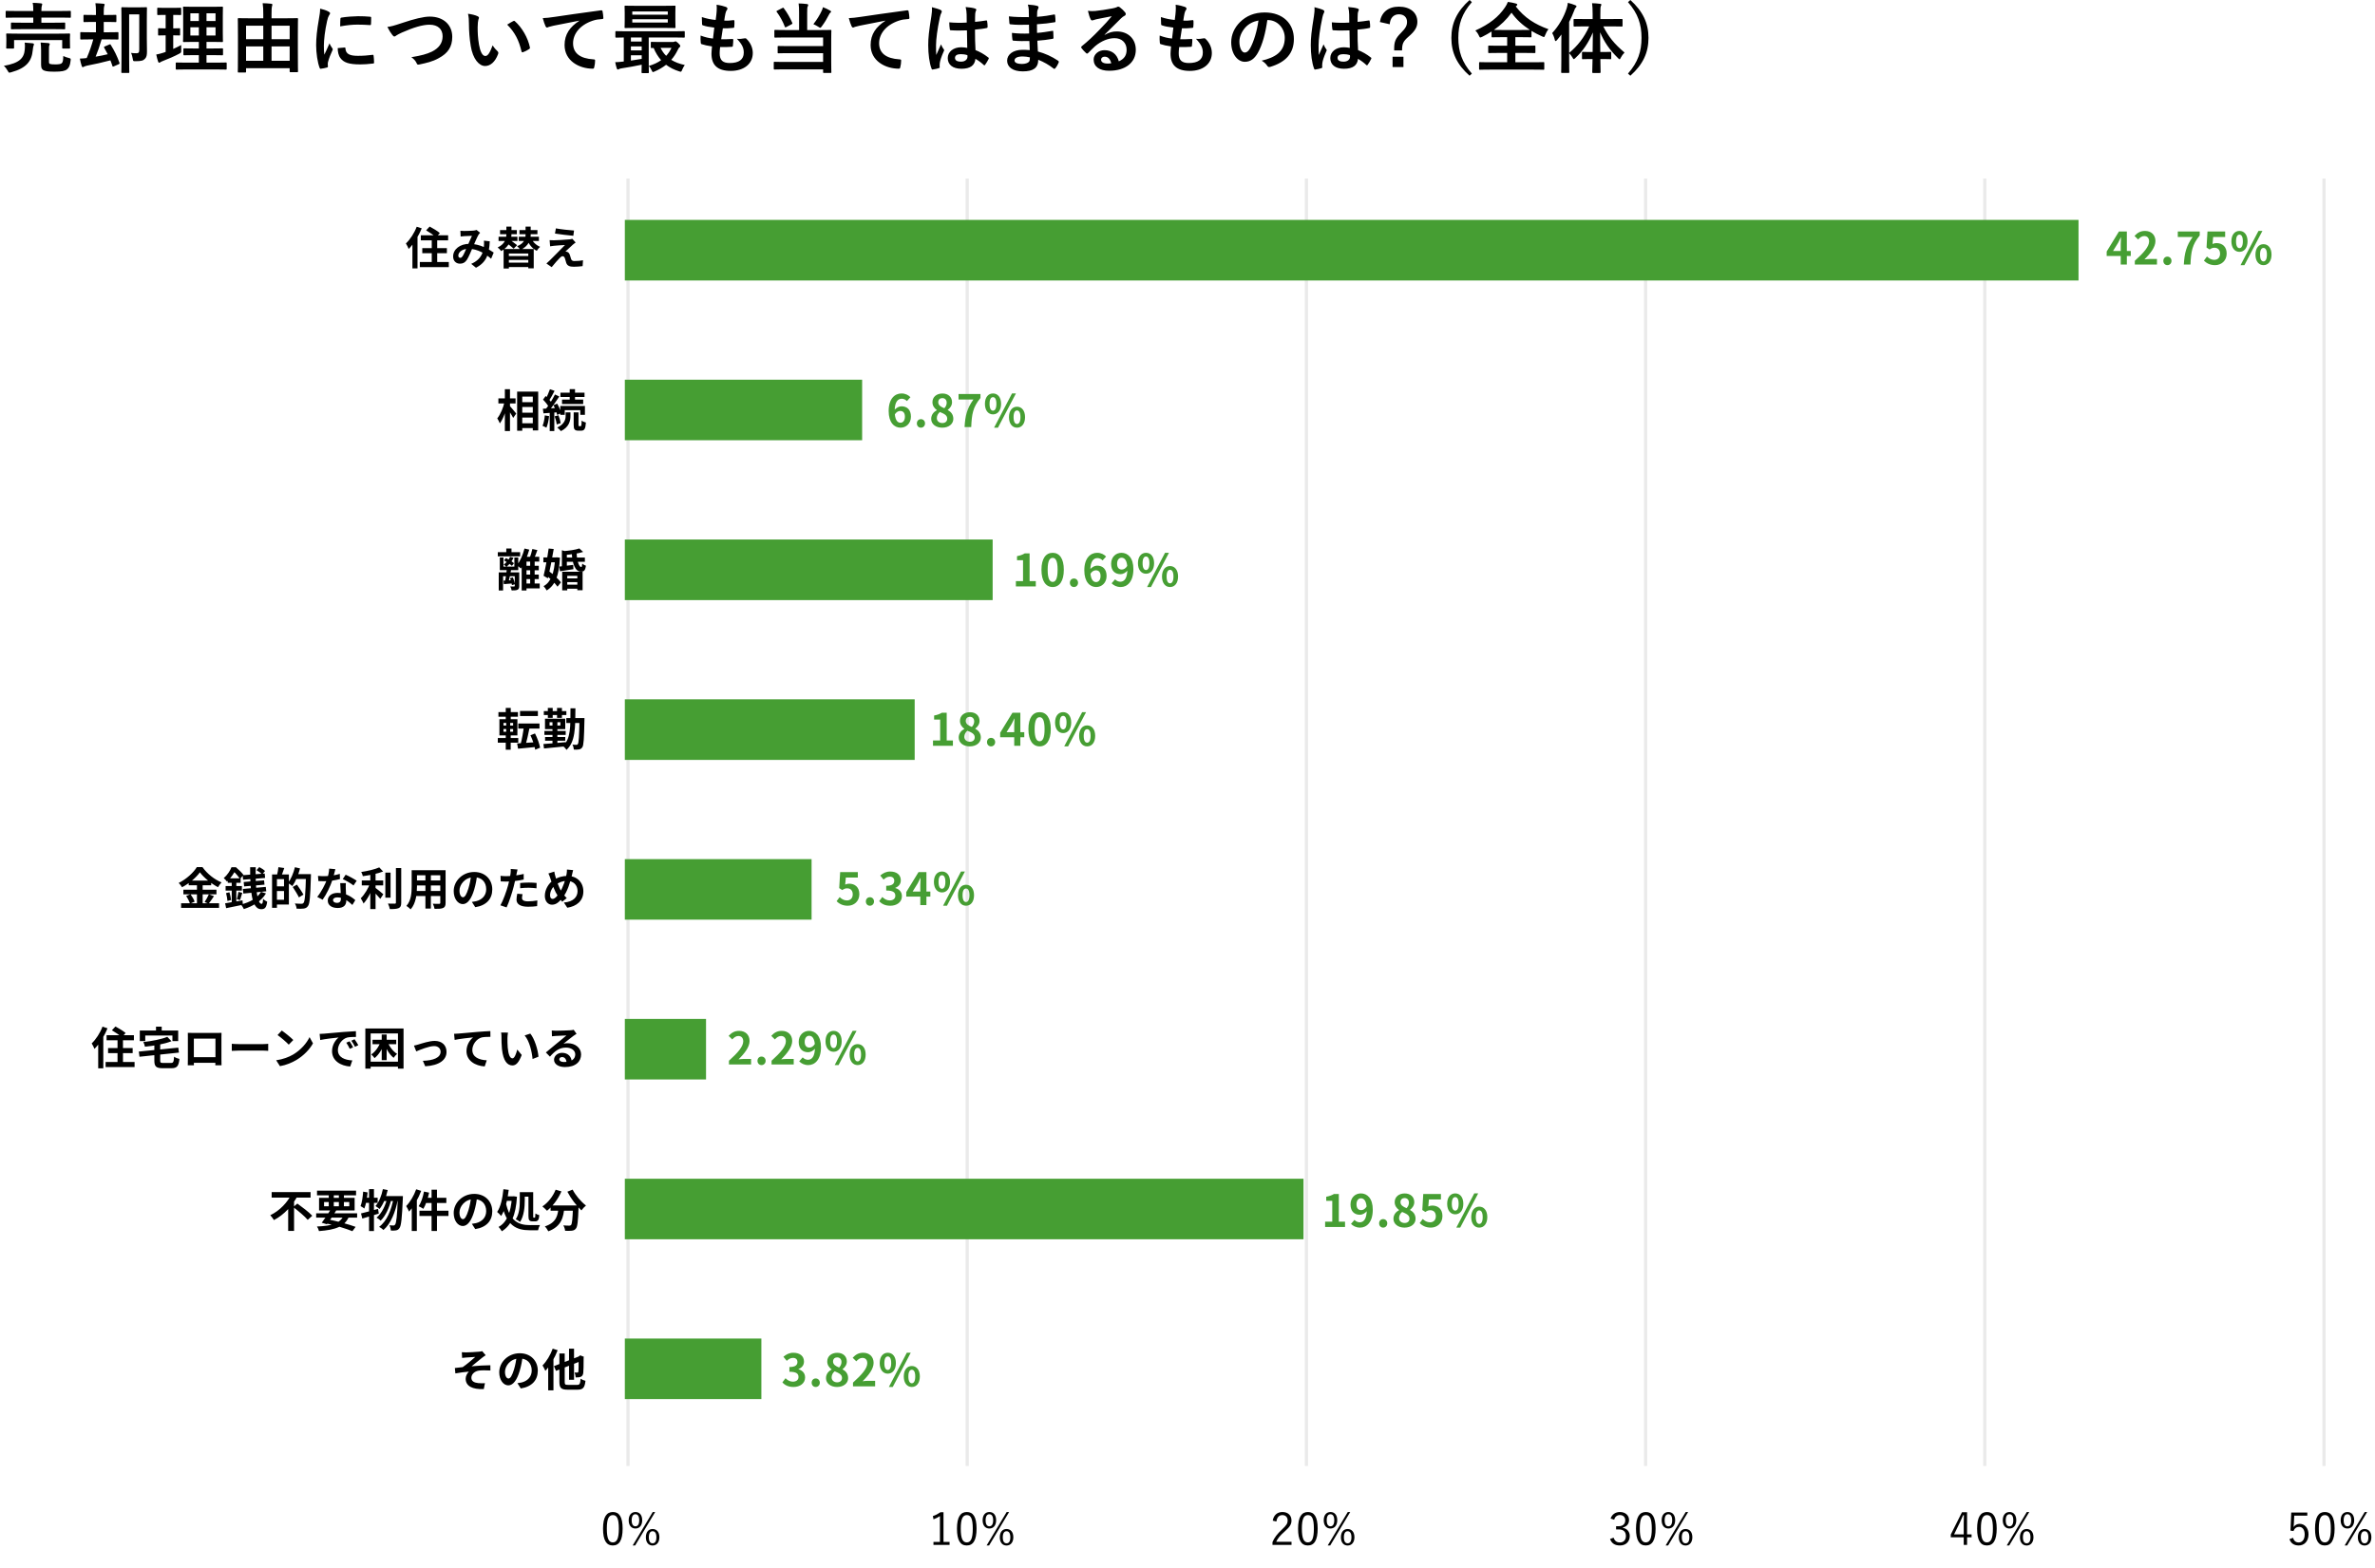
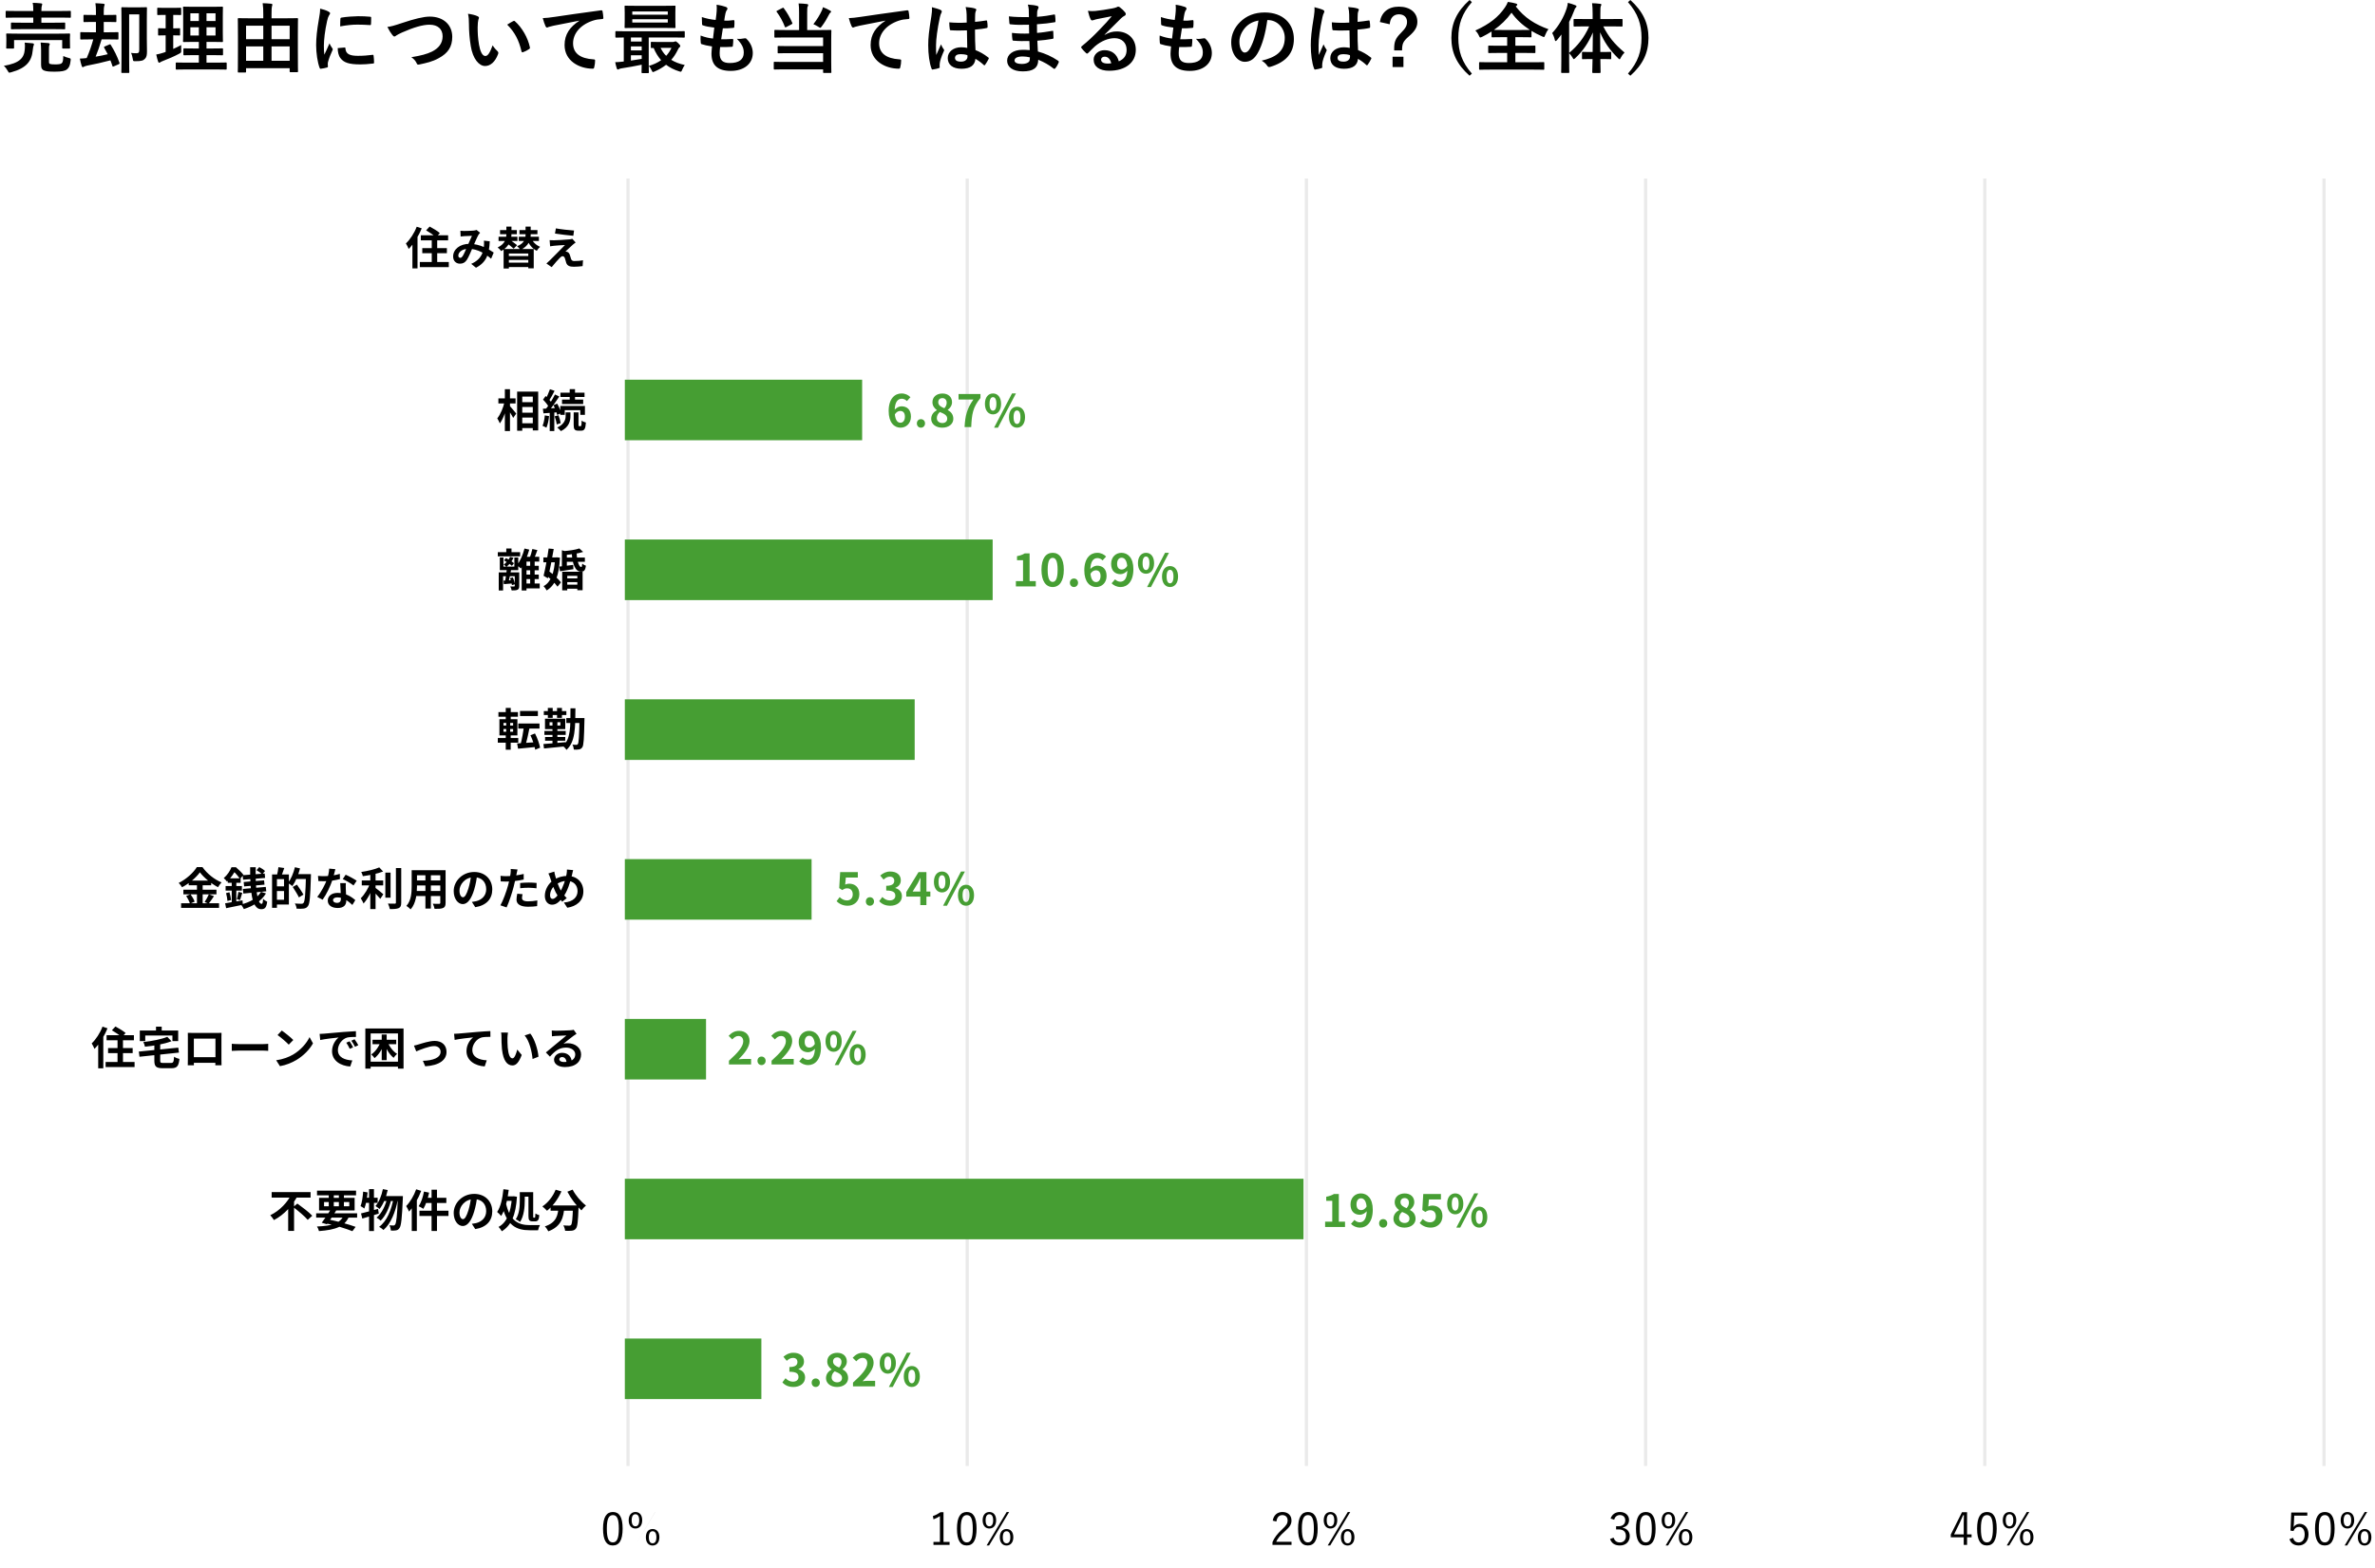
<svg xmlns="http://www.w3.org/2000/svg" fill="none" height="492" viewBox="0 0 745 492" width="745">
  <clipPath id="a">
    <path d="m196 56h533.5v404h-533.5z" />
  </clipPath>
  <g clip-path="url(#a)">
    <path d="m197 56v404" stroke="#eaeaea" stroke-miterlimit="10" />
    <path d="m303.4 56v404" stroke="#eaeaea" stroke-miterlimit="10" />
    <path d="m409.801 56v404" stroke="#eaeaea" stroke-miterlimit="10" />
    <path d="m516.199 56v404" stroke="#eaeaea" stroke-miterlimit="10" />
    <path d="m622.6 56v404" stroke="#eaeaea" stroke-miterlimit="10" />
    <path d="m729 56v404" stroke="#eaeaea" stroke-miterlimit="10" />
    <g fill="#469e33">
-       <path d="m652 69h-456v19h456z" />
      <path d="m270.44 119.14h-74.44v19h74.44z" />
      <path d="m311.38 169.29h-115.38v19h115.38z" />
      <path d="m286.92 219.43h-90.92v19h90.92z" />
      <path d="m254.58 269.57h-58.58v19h58.58z" />
      <path d="m221.47 319.71h-25.47v19h25.47z" />
      <path d="m408.89 369.86h-212.89v19h212.89z" />
      <path d="m238.83 420h-42.83v19h42.83z" />
    </g>
  </g>
  <path d="m415.67 385v-1.666h2.24v-6.552h-1.89v-1.274c1.05-.196 1.75-.462 2.422-.868h1.526v8.694h1.946v1.666zm10.973.196c-1.302 0-2.226-.532-2.856-1.176l1.092-1.246c.392.434 1.022.756 1.638.756 1.218 0 2.212-.98 2.212-3.948 0-2.646-.798-3.584-1.806-3.584-.784 0-1.414.63-1.414 1.918 0 1.204.588 1.792 1.47 1.792.588 0 1.232-.322 1.736-1.176l.112 1.4c-.56.77-1.498 1.232-2.226 1.232-1.736 0-2.968-1.05-2.968-3.248 0-2.142 1.484-3.458 3.248-3.458 1.974 0 3.738 1.54 3.738 5.124 0 3.92-1.918 5.614-3.976 5.614zm7.236 0c-.742 0-1.274-.574-1.274-1.344s.532-1.33 1.274-1.33c.728 0 1.288.56 1.288 1.33s-.56 1.344-1.288 1.344zm6.681 0c-1.988 0-3.458-1.134-3.458-2.758 0-1.33.812-2.212 1.764-2.716v-.056c-.784-.574-1.372-1.372-1.372-2.464 0-1.666 1.33-2.73 3.136-2.73 1.834 0 3.01 1.092 3.01 2.744 0 1.036-.658 1.89-1.33 2.38v.07c.952.518 1.736 1.344 1.736 2.772 0 1.568-1.4 2.758-3.486 2.758zm.658-6.104c.504-.532.742-1.12.742-1.736 0-.854-.518-1.442-1.372-1.442-.714 0-1.274.462-1.274 1.288 0 .966.812 1.456 1.904 1.89zm-.616 4.648c.896 0 1.526-.49 1.526-1.386 0-1.078-.966-1.512-2.296-2.072-.574.448-.966 1.148-.966 1.918 0 .938.77 1.54 1.736 1.54zm8.244 1.456c-1.638 0-2.73-.644-3.514-1.414l.966-1.302c.574.574 1.316 1.05 2.268 1.05 1.092 0 1.834-.686 1.834-1.918 0-1.204-.7-1.876-1.736-1.876-.616 0-.952.154-1.554.546l-.952-.616.294-5.026h5.544v1.722h-3.766l-.196 2.198c.406-.182.77-.28 1.246-.28 1.736 0 3.192 1.022 3.192 3.29 0 2.296-1.722 3.626-3.626 3.626zm7.642-4.172c-1.484 0-2.534-1.232-2.534-3.304s1.05-3.262 2.534-3.262 2.534 1.19 2.534 3.262-1.05 3.304-2.534 3.304zm0-1.162c.602 0 1.064-.63 1.064-2.142 0-1.526-.462-2.1-1.064-2.1-.616 0-1.078.574-1.078 2.1 0 1.512.462 2.142 1.078 2.142zm.336 5.334 5.628-10.738h1.232l-5.642 10.738zm7.196 0c-1.47 0-2.52-1.218-2.52-3.304 0-2.072 1.05-3.276 2.52-3.276s2.52 1.204 2.52 3.276c0 2.086-1.05 3.304-2.52 3.304zm0-1.162c.602 0 1.078-.616 1.078-2.142s-.476-2.1-1.078-2.1-1.078.574-1.078 2.1.476 2.142 1.078 2.142z" fill="#469e33" />
  <path d="m228.661 334v-1.176c2.828-2.534 4.48-4.48 4.48-6.076 0-1.036-.546-1.68-1.54-1.68-.77 0-1.372.49-1.904 1.078l-1.134-1.12c.952-1.022 1.89-1.568 3.304-1.568 1.946 0 3.262 1.246 3.262 3.178 0 1.89-1.568 3.906-3.458 5.754.518-.056 1.204-.126 1.694-.126h2.24v1.736zm10.218.196c-.742 0-1.274-.574-1.274-1.344s.532-1.33 1.274-1.33c.728 0 1.288.56 1.288 1.33s-.56 1.344-1.288 1.344zm3.153-.196v-1.176c2.828-2.534 4.48-4.48 4.48-6.076 0-1.036-.546-1.68-1.54-1.68-.77 0-1.372.49-1.904 1.078l-1.134-1.12c.952-1.022 1.89-1.568 3.304-1.568 1.946 0 3.262 1.246 3.262 3.178 0 1.89-1.568 3.906-3.458 5.754.518-.056 1.204-.126 1.694-.126h2.24v1.736zm11.52.196c-1.302 0-2.226-.532-2.856-1.176l1.092-1.246c.392.434 1.022.756 1.638.756 1.218 0 2.212-.98 2.212-3.948 0-2.646-.798-3.584-1.806-3.584-.784 0-1.414.63-1.414 1.918 0 1.204.588 1.792 1.47 1.792.588 0 1.232-.322 1.736-1.176l.112 1.4c-.56.77-1.498 1.232-2.226 1.232-1.736 0-2.968-1.05-2.968-3.248 0-2.142 1.484-3.458 3.248-3.458 1.974 0 3.738 1.54 3.738 5.124 0 3.92-1.918 5.614-3.976 5.614zm7.936-4.172c-1.484 0-2.534-1.232-2.534-3.304s1.05-3.262 2.534-3.262 2.534 1.19 2.534 3.262-1.05 3.304-2.534 3.304zm0-1.162c.602 0 1.064-.63 1.064-2.142 0-1.526-.462-2.1-1.064-2.1-.616 0-1.078.574-1.078 2.1 0 1.512.462 2.142 1.078 2.142zm.336 5.334 5.628-10.738h1.232l-5.642 10.738zm7.196 0c-1.47 0-2.52-1.218-2.52-3.304 0-2.072 1.05-3.276 2.52-3.276s2.52 1.204 2.52 3.276c0 2.086-1.05 3.304-2.52 3.304zm0-1.162c.602 0 1.078-.616 1.078-2.142s-.476-2.1-1.078-2.1-1.078.574-1.078 2.1.476 2.142 1.078 2.142z" fill="#469e33" />
  <path d="m265.937 284.196c-1.638 0-2.73-.644-3.514-1.414l.966-1.302c.574.574 1.316 1.05 2.268 1.05 1.092 0 1.834-.686 1.834-1.918 0-1.204-.7-1.876-1.736-1.876-.616 0-.952.154-1.554.546l-.952-.616.294-5.026h5.544v1.722h-3.766l-.196 2.198c.406-.182.77-.28 1.246-.28 1.736 0 3.192 1.022 3.192 3.29 0 2.296-1.722 3.626-3.626 3.626zm6.942 0c-.742 0-1.274-.574-1.274-1.344s.532-1.33 1.274-1.33c.728 0 1.288.56 1.288 1.33s-.56 1.344-1.288 1.344zm6.387 0c-1.638 0-2.744-.602-3.472-1.442l.98-1.302c.616.602 1.358 1.078 2.296 1.078 1.064 0 1.778-.532 1.778-1.456 0-1.022-.602-1.652-2.856-1.652v-1.484c1.904 0 2.52-.644 2.52-1.568 0-.812-.504-1.302-1.386-1.302-.742 0-1.344.35-1.96.924l-1.05-1.274c.896-.77 1.89-1.26 3.094-1.26 2.002 0 3.36.98 3.36 2.758 0 1.106-.616 1.932-1.722 2.352v.07c1.176.336 2.072 1.19 2.072 2.562 0 1.904-1.666 2.996-3.654 2.996zm9.42-.196v-6.37c0-.602.056-1.54.084-2.156h-.056c-.266.56-.546 1.134-.84 1.694l-1.596 2.576h5.558v1.582h-7.56v-1.414l3.85-6.272h2.478v10.36zm6.802-3.976c-1.484 0-2.534-1.232-2.534-3.304s1.05-3.262 2.534-3.262 2.534 1.19 2.534 3.262-1.05 3.304-2.534 3.304zm0-1.162c.602 0 1.064-.63 1.064-2.142 0-1.526-.462-2.1-1.064-2.1-.616 0-1.078.574-1.078 2.1 0 1.512.462 2.142 1.078 2.142zm.336 5.334 5.628-10.738h1.232l-5.642 10.738zm7.196 0c-1.47 0-2.52-1.218-2.52-3.304 0-2.072 1.05-3.276 2.52-3.276s2.52 1.204 2.52 3.276c0 2.086-1.05 3.304-2.52 3.304zm0-1.162c.602 0 1.078-.616 1.078-2.142s-.476-2.1-1.078-2.1-1.078.574-1.078 2.1.476 2.142 1.078 2.142z" fill="#469e33" />
-   <path d="m292.67 234v-1.666h2.24v-6.552h-1.89v-1.274c1.05-.196 1.75-.462 2.422-.868h1.526v8.694h1.946v1.666zm11.519.196c-1.988 0-3.458-1.134-3.458-2.758 0-1.33.812-2.212 1.764-2.716v-.056c-.784-.574-1.372-1.372-1.372-2.464 0-1.666 1.33-2.73 3.136-2.73 1.834 0 3.01 1.092 3.01 2.744 0 1.036-.658 1.89-1.33 2.38v.07c.952.518 1.736 1.344 1.736 2.772 0 1.568-1.4 2.758-3.486 2.758zm.658-6.104c.504-.532.742-1.12.742-1.736 0-.854-.518-1.442-1.372-1.442-.714 0-1.274.462-1.274 1.288 0 .966.812 1.456 1.904 1.89zm-.616 4.648c.896 0 1.526-.49 1.526-1.386 0-1.078-.966-1.512-2.296-2.072-.574.448-.966 1.148-.966 1.918 0 .938.77 1.54 1.736 1.54zm6.648 1.456c-.742 0-1.274-.574-1.274-1.344s.532-1.33 1.274-1.33c.728 0 1.288.56 1.288 1.33s-.56 1.344-1.288 1.344zm7.269-.196v-6.37c0-.602.056-1.54.084-2.156h-.056c-.266.56-.546 1.134-.84 1.694l-1.596 2.576h5.558v1.582h-7.56v-1.414l3.85-6.272h2.478v10.36zm7.964.196c-2.114 0-3.514-1.834-3.514-5.418 0-3.57 1.4-5.32 3.514-5.32 2.1 0 3.5 1.75 3.5 5.32 0 3.584-1.4 5.418-3.5 5.418zm0-1.61c.896 0 1.554-.896 1.554-3.808 0-2.898-.658-3.738-1.554-3.738s-1.568.84-1.568 3.738c0 2.912.672 3.808 1.568 3.808zm7.376-2.562c-1.484 0-2.534-1.232-2.534-3.304s1.05-3.262 2.534-3.262 2.534 1.19 2.534 3.262-1.05 3.304-2.534 3.304zm0-1.162c.602 0 1.064-.63 1.064-2.142 0-1.526-.462-2.1-1.064-2.1-.616 0-1.078.574-1.078 2.1 0 1.512.462 2.142 1.078 2.142zm.336 5.334 5.628-10.738h1.232l-5.642 10.738zm7.196 0c-1.47 0-2.52-1.218-2.52-3.304 0-2.072 1.05-3.276 2.52-3.276s2.52 1.204 2.52 3.276c0 2.086-1.05 3.304-2.52 3.304zm0-1.162c.602 0 1.078-.616 1.078-2.142s-.476-2.1-1.078-2.1-1.078.574-1.078 2.1.476 2.142 1.078 2.142z" fill="#469e33" />
  <path d="m318.67 184v-1.666h2.24v-6.552h-1.89v-1.274c1.05-.196 1.75-.462 2.422-.868h1.526v8.694h1.946v1.666zm11.533.196c-2.114 0-3.514-1.834-3.514-5.418 0-3.57 1.4-5.32 3.514-5.32 2.1 0 3.5 1.75 3.5 5.32 0 3.584-1.4 5.418-3.5 5.418zm0-1.61c.896 0 1.554-.896 1.554-3.808 0-2.898-.658-3.738-1.554-3.738s-1.568.84-1.568 3.738c0 2.912.672 3.808 1.568 3.808zm6.676 1.61c-.742 0-1.274-.574-1.274-1.344s.532-1.33 1.274-1.33c.728 0 1.288.56 1.288 1.33s-.56 1.344-1.288 1.344zm6.975 0c-1.96 0-3.724-1.582-3.724-5.236 0-3.85 1.918-5.502 4.018-5.502 1.26 0 2.184.518 2.814 1.176l-1.106 1.218c-.35-.406-.994-.742-1.582-.742-1.26 0-2.254.966-2.254 3.85 0 2.688.784 3.682 1.806 3.682.77 0 1.4-.644 1.4-1.904 0-1.232-.588-1.792-1.47-1.792-.574 0-1.232.308-1.75 1.162l-.084-1.4c.546-.77 1.512-1.218 2.212-1.218 1.736 0 2.982 1.022 2.982 3.248 0 2.128-1.498 3.458-3.262 3.458zm7.698 0c-1.302 0-2.226-.532-2.856-1.176l1.092-1.246c.392.434 1.022.756 1.638.756 1.218 0 2.212-.98 2.212-3.948 0-2.646-.798-3.584-1.806-3.584-.784 0-1.414.63-1.414 1.918 0 1.204.588 1.792 1.47 1.792.588 0 1.232-.322 1.736-1.176l.112 1.4c-.56.77-1.498 1.232-2.226 1.232-1.736 0-2.968-1.05-2.968-3.248 0-2.142 1.484-3.458 3.248-3.458 1.974 0 3.738 1.54 3.738 5.124 0 3.92-1.918 5.614-3.976 5.614zm7.936-4.172c-1.484 0-2.534-1.232-2.534-3.304s1.05-3.262 2.534-3.262 2.534 1.19 2.534 3.262-1.05 3.304-2.534 3.304zm0-1.162c.602 0 1.064-.63 1.064-2.142 0-1.526-.462-2.1-1.064-2.1-.616 0-1.078.574-1.078 2.1 0 1.512.462 2.142 1.078 2.142zm.336 5.334 5.628-10.738h1.232l-5.642 10.738zm7.196 0c-1.47 0-2.52-1.218-2.52-3.304 0-2.072 1.05-3.276 2.52-3.276s2.52 1.204 2.52 3.276c0 2.086-1.05 3.304-2.52 3.304zm0-1.162c.602 0 1.078-.616 1.078-2.142s-.476-2.1-1.078-2.1-1.078.574-1.078 2.1.476 2.142 1.078 2.142z" fill="#469e33" />
  <path d="m282.483 134.196c-1.96 0-3.724-1.582-3.724-5.236 0-3.85 1.918-5.502 4.018-5.502 1.26 0 2.184.518 2.814 1.176l-1.106 1.218c-.35-.406-.994-.742-1.582-.742-1.26 0-2.254.966-2.254 3.85 0 2.688.784 3.682 1.806 3.682.77 0 1.4-.644 1.4-1.904 0-1.232-.588-1.792-1.47-1.792-.574 0-1.232.308-1.75 1.162l-.084-1.4c.546-.77 1.512-1.218 2.212-1.218 1.736 0 2.982 1.022 2.982 3.248 0 2.128-1.498 3.458-3.262 3.458zm6.396 0c-.742 0-1.274-.574-1.274-1.344s.532-1.33 1.274-1.33c.728 0 1.288.56 1.288 1.33s-.56 1.344-1.288 1.344zm6.681 0c-1.988 0-3.458-1.134-3.458-2.758 0-1.33.812-2.212 1.764-2.716v-.056c-.784-.574-1.372-1.372-1.372-2.464 0-1.666 1.33-2.73 3.136-2.73 1.834 0 3.01 1.092 3.01 2.744 0 1.036-.658 1.89-1.33 2.38v.07c.952.518 1.736 1.344 1.736 2.772 0 1.568-1.4 2.758-3.486 2.758zm.658-6.104c.504-.532.742-1.12.742-1.736 0-.854-.518-1.442-1.372-1.442-.714 0-1.274.462-1.274 1.288 0 .966.812 1.456 1.904 1.89zm-.616 4.648c.896 0 1.526-.49 1.526-1.386 0-1.078-.966-1.512-2.296-2.072-.574.448-.966 1.148-.966 1.918 0 .938.77 1.54 1.736 1.54zm6.97 1.26c.196-3.584.784-5.894 2.772-8.638h-4.662v-1.722h6.874v1.246c-2.408 2.94-2.716 5.068-2.898 9.114zm8.916-3.976c-1.484 0-2.534-1.232-2.534-3.304s1.05-3.262 2.534-3.262 2.534 1.19 2.534 3.262-1.05 3.304-2.534 3.304zm0-1.162c.602 0 1.064-.63 1.064-2.142 0-1.526-.462-2.1-1.064-2.1-.616 0-1.078.574-1.078 2.1 0 1.512.462 2.142 1.078 2.142zm.336 5.334 5.628-10.738h1.232l-5.642 10.738zm7.196 0c-1.47 0-2.52-1.218-2.52-3.304 0-2.072 1.05-3.276 2.52-3.276s2.52 1.204 2.52 3.276c0 2.086-1.05 3.304-2.52 3.304zm0-1.162c.602 0 1.078-.616 1.078-2.142s-.476-2.1-1.078-2.1-1.078.574-1.078 2.1.476 2.142 1.078 2.142z" fill="#469e33" />
-   <path d="m665.24 83v-6.37c0-.602.056-1.54.084-2.156h-.056c-.266.56-.546 1.134-.84 1.694l-1.596 2.576h5.558v1.582h-7.56v-1.414l3.85-6.272h2.478v10.36zm4.421 0v-1.176c2.828-2.534 4.48-4.48 4.48-6.076 0-1.036-.546-1.68-1.54-1.68-.77 0-1.372.49-1.904 1.078l-1.134-1.12c.952-1.022 1.89-1.568 3.304-1.568 1.946 0 3.262 1.246 3.262 3.178 0 1.89-1.568 3.906-3.458 5.754.518-.056 1.204-.126 1.694-.126h2.24v1.736zm10.218.196c-.742 0-1.274-.574-1.274-1.344s.532-1.33 1.274-1.33c.728 0 1.288.56 1.288 1.33s-.56 1.344-1.288 1.344zm5.155-.196c.196-3.584.784-5.894 2.772-8.638h-4.662v-1.722h6.874v1.246c-2.408 2.94-2.716 5.068-2.898 9.114zm9.812.196c-1.638 0-2.73-.644-3.514-1.414l.966-1.302c.574.574 1.316 1.05 2.268 1.05 1.092 0 1.834-.686 1.834-1.918 0-1.204-.7-1.876-1.736-1.876-.616 0-.952.154-1.554.546l-.952-.616.294-5.026h5.544v1.722h-3.766l-.196 2.198c.406-.182.77-.28 1.246-.28 1.736 0 3.192 1.022 3.192 3.29 0 2.296-1.722 3.626-3.626 3.626zm7.642-4.172c-1.484 0-2.534-1.232-2.534-3.304s1.05-3.262 2.534-3.262 2.534 1.19 2.534 3.262-1.05 3.304-2.534 3.304zm0-1.162c.602 0 1.064-.63 1.064-2.142 0-1.526-.462-2.1-1.064-2.1-.616 0-1.078.574-1.078 2.1 0 1.512.462 2.142 1.078 2.142zm.336 5.334 5.628-10.738h1.232l-5.642 10.738zm7.196 0c-1.47 0-2.52-1.218-2.52-3.304 0-2.072 1.05-3.276 2.52-3.276s2.52 1.204 2.52 3.276c0 2.086-1.05 3.304-2.52 3.304zm0-1.162c.602 0 1.078-.616 1.078-2.142s-.476-2.1-1.078-2.1-1.078.574-1.078 2.1.476 2.142 1.078 2.142z" fill="#469e33" />
  <g fill="#000">
    <path d="m132.004 73.816h8.568v1.596h-8.568zm.462 4.032h7.714v1.596h-7.714zm-.77 4.368h9.086v1.596h-9.086zm3.738-7.91h1.708v8.932h-1.708zm-1.764-2.03 1.106-1.19c1.036.546 2.478 1.414 3.192 2.044l-1.204 1.344c-.63-.644-2.044-1.582-3.094-2.198zm-2.954-1.134 1.568.504c-.952 2.38-2.492 4.886-4.088 6.468-.14-.392-.588-1.316-.868-1.722 1.33-1.26 2.632-3.248 3.388-5.25zm-1.344 3.878 1.582-1.596.014.014v10.78h-1.596zm15.05-2.604c.378.028.868.056 1.162.056.812 0 2.296-.056 2.94-.112.35-.028.714-.112.966-.21l1.106.882c-.182.21-.35.392-.462.574-.476.798-1.232 2.604-1.862 4.06-.56 1.288-1.232 2.954-1.806 3.836-.56.854-1.218 1.232-2.184 1.232-1.218 0-2.142-.84-2.142-2.268 0-2.24 2.142-3.962 5.138-3.962 3.262 0 6.118 1.736 7.588 2.744l-.812 1.946c-1.722-1.526-4.186-3.122-7.07-3.122-2.044 0-3.22 1.106-3.22 2.128 0 .462.266.7.602.7.28 0 .462-.126.728-.476.462-.686.966-1.974 1.47-3.08.49-1.106 1.064-2.478 1.484-3.346-.56.014-1.778.056-2.408.098-.294.014-.784.07-1.148.112zm9.212 3.304c-.196 3.976-.98 6.552-4.326 8.288l-1.498-1.218c3.458-1.484 3.878-4.102 4.004-5.74.028-.546.042-1.106-.014-1.54zm4.34 2.422h9.45v6.048h-1.708v-4.648h-6.09v4.704h-1.652zm1.106 2.198h7.238v1.218h-7.238zm-2.226-8.134h5.278v1.274h-5.278zm6.09 0h5.642v1.274h-5.642zm-6.552 2.072h5.922v1.33h-5.922zm6.342 0h6.314v1.33h-6.314zm-3.682 8.12h7.224v1.4h-7.224zm-.21-11.298h1.596v2.212c0 1.736-.518 3.99-3.22 5.474-.224-.336-.742-.854-1.106-1.134 2.506-1.19 2.73-3.066 2.73-4.354zm6.02 0h1.61v2.45c0 1.666-.574 3.626-3.206 4.872-.224-.35-.714-.882-1.064-1.162 2.394-.938 2.66-2.548 2.66-3.738zm1.652 3.416c.518 1.274 1.554 2.394 2.912 2.926-.364.294-.826.868-1.05 1.26-1.498-.728-2.562-2.156-3.164-3.822zm-7.658 1.666 1.022-.98c.728.518 1.778 1.26 2.324 1.722l-1.078 1.106c-.504-.476-1.526-1.288-2.268-1.848zm15.512-4.522c1.568.294 4.256.588 5.698.672l-.224 1.652c-1.47-.126-4.074-.434-5.754-.7zm6.202 4.438c-.378.252-.672.504-.924.714-.63.546-1.946 1.764-2.282 2.114.126 0 .378.042.546.112.392.112.644.42.84.952.126.364.28.896.392 1.274.14.434.448.644.994.644 1.064 0 2.03-.098 2.744-.238l-.126 1.834c-.574.098-2.016.196-2.744.196-1.316 0-2.044-.294-2.38-1.19-.154-.42-.308-1.078-.42-1.428-.154-.504-.448-.686-.742-.686-.28 0-.574.224-.91.574-.49.49-1.54 1.638-2.506 2.856l-1.652-1.148c.252-.224.588-.518.966-.882.728-.728 3.584-3.57 4.858-4.914-.98.028-2.646.168-3.444.238-.49.042-.924.112-1.218.168l-.154-1.932c.322.028.826.042 1.33.042.672-.014 3.836-.154 5.012-.294.252-.028.644-.112.784-.168z" />
    <path d="m62.704 273.71c-1.162 1.638-3.304 3.472-5.6 4.69-.21-.392-.686-1.008-1.05-1.358 2.408-1.176 4.662-3.276 5.698-4.97h1.75c1.512 2.128 3.766 3.892 5.992 4.802-.406.42-.798.994-1.106 1.512-2.142-1.134-4.48-3.024-5.684-4.676zm-3.514 2.604h7.056v1.47h-7.056zm-1.666 2.856h10.374v1.442h-10.374zm-.714 4.256h11.9v1.442h-11.9zm4.97-6.524h1.792v7.238h-1.792zm-3.388 4.242 1.358-.56c.532.714 1.092 1.68 1.302 2.338l-1.456.63c-.182-.644-.7-1.666-1.204-2.408zm7.126-.546 1.596.602c-.574.854-1.19 1.764-1.68 2.352l-1.26-.518c.448-.658 1.036-1.68 1.344-2.436zm10.598-5.978 6.916-.532.126 1.386-6.916.56zm.322 2.128 6.398-.518.126 1.358-6.384.546zm-.266 2.184 7.196-.644.154 1.386-7.182.7zm2.296-6.818h1.75c-.182 6.062.448 11.494 1.834 11.494.294 0 .406-.378.476-1.582.336.378.896.728 1.288.91-.266 1.876-.728 2.352-1.904 2.352-3.08 0-3.472-6.328-3.444-13.174zm3.416 7.714 1.54.504c-1.442 2.422-4.046 4.004-6.93 4.914-.168-.364-.616-1.092-.91-1.428 2.73-.686 5.152-2.002 6.3-3.99zm-1.414-6.79.854-.966c.644.322 1.414.826 1.806 1.232l-.91 1.064c-.336-.406-1.12-.966-1.75-1.33zm-9.03 2.562h4.046v1.4h-4.046zm-.672 2.422h5.11v1.428h-5.11zm.14 2.212 1.064-.266c.238.784.434 1.764.504 2.436l-1.134.294c-.028-.672-.224-1.68-.434-2.464zm-.294 3.206c1.372-.21 3.472-.574 5.446-.938l.126 1.386c-1.834.392-3.78.784-5.25 1.078zm4.172-3.584 1.204.294c-.252.798-.476 1.68-.686 2.268l-1.008-.28c.182-.63.392-1.61.49-2.282zm-2.1-3.696h1.442v7.546l-1.442.252zm-.07-4.046h.882v.308h.476v.434c-.546 1.064-1.4 2.506-2.786 3.766-.224-.336-.7-.868-1.008-1.092 1.176-1.008 2.002-2.324 2.436-3.416zm.21 0h1.176c.812.7 1.862 1.694 2.366 2.408l-1.078 1.288c-.448-.7-1.4-1.876-2.17-2.506h-.294zm13.496 2.268h4.298v9.436h-4.298v-1.484h2.772v-6.482h-2.772zm-.98 0h1.526v10.472h-1.526zm.91 3.738h3.584v1.456h-3.584zm1.078-6.02 1.834.266c-.322.952-.672 1.946-.952 2.604l-1.344-.294c.196-.728.392-1.806.462-2.576zm5.138 2.184h4.088v1.526h-4.088zm3.514 0h1.554s0 .546-.014.756c-.182 6.3-.35 8.526-.924 9.268-.392.546-.784.7-1.358.784-.532.084-1.386.07-2.198.028-.028-.462-.252-1.176-.56-1.624.91.07 1.75.084 2.1.084.28 0 .434-.056.616-.252.448-.476.63-2.884.784-8.722zm-3.472-2.17 1.61.378c-.546 2.072-1.456 4.2-2.408 5.544-.308-.28-.994-.756-1.386-.98.938-1.176 1.736-3.08 2.184-4.942zm-.686 6.202 1.316-.742c.686.966 1.61 2.31 2.044 3.136l-1.428.868c-.378-.854-1.26-2.226-1.932-3.262zm7.924-3.486c.602.07 1.358.098 1.862.098 1.736 0 3.626-.294 4.984-.728l.042 1.624c-1.204.336-3.22.7-5.012.686-.56 0-1.148-.014-1.75-.042zm5.446-2.1c-.182.742-.518 2.114-.896 3.304-.644 2.016-1.904 4.62-3.094 6.272l-1.694-.868c1.26-1.54 2.52-3.99 3.066-5.502.336-1.008.644-2.31.686-3.388zm3.29 4.368c-.042.588-.028 1.176-.014 1.792.028.826.154 2.912.154 3.696 0 1.302-.7 2.324-2.702 2.324-1.736 0-3.108-.784-3.108-2.324 0-1.358 1.148-2.422 3.094-2.422 2.45 0 4.382 1.232 5.544 2.282l-.924 1.512c-1.008-.938-2.604-2.38-4.718-2.38-.812 0-1.344.35-1.344.84 0 .518.448.882 1.218.882.952 0 1.26-.532 1.26-1.316 0-.84-.154-3.416-.224-4.886zm2.408.742c-.812-.658-2.408-1.568-3.374-2.002l.91-1.372c1.008.434 2.73 1.372 3.458 1.89zm2.59-1.568h6.72v1.554h-6.72zm7.392-2.464h1.638v7.868h-1.638zm-4.718-.308h1.652v11.746h-1.652zm8.036-1.12h1.666v10.822c0 .994-.196 1.456-.77 1.736-.588.266-1.512.322-2.8.322-.084-.49-.35-1.26-.588-1.736.924.028 1.82.028 2.114.028.266 0 .378-.084.378-.35zm-5.222-.21 1.204 1.288c-1.778.7-4.242 1.176-6.356 1.47-.07-.378-.308-.966-.504-1.316 2.044-.308 4.298-.826 5.656-1.442zm-2.828 4.844 1.134.49c-.7 2.1-1.932 4.606-3.248 6.006-.168-.504-.588-1.204-.868-1.652 1.204-1.162 2.422-3.206 2.982-4.844zm1.414 1.414c.546.35 2.282 1.806 2.688 2.17l-.952 1.442c-.616-.756-1.918-2.114-2.604-2.744zm12.544-5.376h8.596v1.596h-8.596zm0 3.22h8.624v1.568h-8.624zm-.028 3.304h8.708v1.582h-8.708zm-.938-6.524h1.666v5.04c0 2.226-.28 5.376-2.002 7.252-.266-.322-.952-.882-1.316-1.092 1.526-1.694 1.652-4.2 1.652-6.174zm8.974 0h1.666v10.234c0 .896-.196 1.344-.756 1.61-.588.266-1.428.294-2.702.28-.07-.448-.322-1.176-.546-1.61.798.056 1.722.042 1.974.042.266-.014.364-.098.364-.336zm-4.662.63h1.708v11.41h-1.708zm16.268.728c-.196 1.428-.476 3.066-.966 4.718-.84 2.828-2.044 4.564-3.57 4.564-1.568 0-2.856-1.722-2.856-4.088 0-3.22 2.814-5.992 6.44-5.992 3.458 0 5.656 2.408 5.656 5.474 0 2.94-1.806 5.026-5.334 5.572l-1.064-1.652c.546-.07.938-.14 1.316-.224 1.778-.434 3.178-1.708 3.178-3.766 0-2.198-1.372-3.766-3.794-3.766-2.968 0-4.592 2.422-4.592 4.186 0 1.414.56 2.1 1.092 2.1.602 0 1.134-.896 1.722-2.786.406-1.316.714-2.926.854-4.396zm12.628-1.582c-.098.392-.224 1.022-.294 1.33-.196.952-.546 2.66-.924 4.088-.504 1.96-1.442 4.816-2.212 6.482l-1.946-.658c.826-1.414 1.89-4.34 2.422-6.3.35-1.316.672-2.856.77-3.682.07-.518.084-1.092.042-1.428zm-3.57 2.1c1.708 0 3.682-.266 5.502-.7v1.75c-1.736.406-3.934.644-5.516.644-.686 0-1.204-.028-1.694-.056l-.056-1.75c.728.084 1.19.112 1.764.112zm4.396 2.142c.784-.084 1.792-.14 2.702-.14.798 0 1.638.042 2.45.126l-.028 1.68c-.714-.084-1.568-.182-2.408-.182-.966 0-1.834.042-2.716.154zm.756 3.514c-.098.406-.182.854-.182 1.162 0 .616.406 1.078 1.918 1.078.938 0 1.904-.098 2.898-.28l-.07 1.778c-.784.112-1.722.196-2.842.196-2.366 0-3.626-.798-3.626-2.212 0-.658.126-1.33.238-1.876zm15.862-7.56c-.126.392-.252 1.078-.336 1.414-.588 2.478-1.498 5.39-2.842 7.084-1.288 1.624-2.184 2.352-3.472 2.352-1.162 0-2.226-.98-2.226-2.786 0-1.876 1.078-3.878 2.716-4.928 1.498-.966 2.912-1.316 4.41-1.316 2.884 0 4.956 1.946 4.956 4.858 0 2.968-2.114 4.676-5.04 5.124l-1.064-1.624c3.08-.266 4.284-1.834 4.284-3.584 0-1.904-1.302-3.22-3.318-3.22-1.456 0-2.59.532-3.57 1.246-1.092.77-1.736 2.142-1.736 3.29 0 .686.294 1.12.784 1.12.728 0 1.498-.896 2.226-2.002 1.078-1.582 1.89-4.158 2.184-5.88.07-.406.112-.994.098-1.33zm-5.908.462c.07.476.182.938.294 1.344.434 1.568 1.176 3.71 1.82 4.718.476.756 1.134 1.638 1.792 2.254l-1.428 1.134c-.546-.616-.966-1.148-1.414-1.862-.854-1.246-1.694-3.486-2.338-5.558-.154-.49-.322-.938-.574-1.442z" />
    <path d="m156.154 173.248h7v1.316h-7zm2.66-1.134h1.638v1.75h-1.638zm-.868 10.08c.812-.028 1.862-.084 3.01-.154l.014 1.008c-1.036.098-2.03.168-2.912.238zm3.528-2.59h1.4v4.256c0 .616-.112.98-.546 1.19s-1.008.21-1.834.21c-.056-.364-.252-.91-.42-1.246.49.028 1.036.014 1.19.014.154-.014.21-.056.21-.196zm-1.47 1.806.882-.224c.294.686.574 1.582.644 2.128l-.938.28c-.07-.574-.308-1.484-.588-2.184zm-1.904-5.586.644-.714c.854.434 1.96 1.134 2.492 1.624l-.672.826c-.518-.518-1.596-1.246-2.464-1.736zm.882 2.702 1.358.182c-.266 1.428-.602 3.15-.896 4.186l-1.092-.196c.266-1.092.532-2.912.63-4.172zm-2.534 1.078h5.572v1.204h-4.214v4.48h-1.358zm.336-4.676h1.148v2.856h3.416v-2.856h1.218v3.976h-5.782zm3.22-.196 1.078.28c-.504 1.106-1.344 2.17-2.212 2.842-.182-.196-.616-.532-.868-.686.84-.602 1.596-1.47 2.002-2.436zm4.284 2.8h4.718v1.414h-4.718zm0 2.758h4.718v1.414h-4.718zm.042 2.8h4.97v1.526h-4.97zm.196-10.976 1.498.35c-.616 2.212-1.596 4.48-2.66 5.922-.252-.266-.868-.784-1.218-1.036 1.022-1.26 1.876-3.262 2.38-5.236zm2.464.154 1.582.336c-.392 1.078-.812 2.226-1.176 2.982l-1.316-.35c.336-.798.728-2.058.91-2.968zm-1.834 2.45h4.004v1.498h-4.004v9.058h-1.512v-9.24l1.218-1.316zm1.148.714h1.414v8.414h-1.414zm10.598-.476h6.566v1.33h-6.566zm.364 6.538h4.578v1.162h-4.578zm0 1.96h4.578v1.26h-4.578zm-1.82-5.67c1.12-.112 2.758-.322 4.368-.532l.056 1.344c-1.47.238-2.996.476-4.214.658zm3.92-4.27h1.526c.042 2.478.756 4.424 1.428 4.41.196 0 .28-.336.322-1.064.308.28.784.532 1.148.644-.196 1.54-.644 1.876-1.568 1.876-1.736 0-2.73-2.478-2.856-5.866zm-3.01 5.88h6.398v5.796h-1.652v-4.494h-3.164v4.536h-1.582zm-.098-6.734 1.554.434v5.11h-1.554zm5.474-.574 1.19 1.092c-1.624.546-3.92.84-5.88.952-.056-.336-.252-.868-.406-1.19 1.834-.126 3.92-.42 5.096-.854zm-11.284 2.814h4.256v1.54h-4.256zm1.652-2.786 1.596.154c-.49 2.954-1.218 6.664-1.834 9.198l-1.344-.798c.546-2.17 1.204-5.796 1.582-8.554zm-.98 8.204.994-1.176c1.33 1.036 3.08 2.534 3.85 3.584l-1.078 1.358c-.742-1.078-2.422-2.674-3.766-3.766zm2.996-5.418h.28l.28-.028.966.112c-.252 5.572-1.442 8.624-4.158 10.29-.224-.42-.644-1.022-.98-1.358 2.296-1.19 3.416-4.214 3.612-8.722z" />
    <path d="m85.216 374.052h12.208v1.722h-12.208zm6.762 4.69 1.302-1.092c1.498 1.092 3.654 2.702 4.676 3.822l-1.428 1.288c-.924-1.106-2.996-2.828-4.55-4.018zm-.56-4.06 1.876.658c-1.596 2.954-4.144 5.81-7.364 7.49-.266-.448-.798-1.148-1.148-1.526 2.996-1.414 5.474-4.13 6.636-6.622zm-1.022 3.388 1.848-1.834v9.996h-1.848zm8.778 2.632h12.852v1.358h-12.852zm.266-7.098h12.25v1.456h-12.25zm4.396 5.754 1.652.42c-.896 1.484-2.086 3.248-2.94 4.368l-1.624-.49c.868-1.12 2.1-2.926 2.912-4.298zm4.06 1.848 1.624.42c-1.386 3.304-4.27 4.256-9.464 4.662-.112-.49-.364-1.078-.63-1.442 4.718-.196 7.35-.952 8.47-3.64zm-6.006 2.562.854-1.204c3.22.658 6.706 1.624 8.806 2.394l-1.008 1.358c-2.03-.826-5.306-1.834-8.652-2.548zm1.232-9.59h1.582v4.788h-1.582zm3.178 0h1.582v4.788h-1.582zm-4.648 2.996v1.316h7.91v-1.316zm-1.568-1.316h11.158v3.948h-11.158zm20.02-2.744 1.512.294c-.504 2.324-1.428 4.55-2.562 5.95-.266-.252-.924-.728-1.274-.938 1.12-1.232 1.904-3.234 2.324-5.306zm4.704 2.184h1.582s-.014.546-.028.756c-.266 6.286-.518 8.582-1.05 9.282-.322.476-.63.644-1.092.728-.392.084-.98.084-1.596.056-.042-.476-.21-1.19-.462-1.652.518.056.994.07 1.26.07.21 0 .336-.07.504-.266.392-.49.658-2.66.882-8.61zm-4.284 0h4.998v1.554h-5.768zm.98.504 1.218.602c-.56 2.408-1.792 5.18-3.318 6.608-.322-.322-.854-.714-1.288-.952 1.624-1.274 2.856-3.906 3.388-6.258zm1.946.154 1.302.602c-.672 3.64-2.156 7.448-4.466 9.38-.322-.336-.91-.756-1.372-.98 2.45-1.75 3.892-5.404 4.536-9.002zm-10.206 4.788c1.372-.308 3.416-.882 5.348-1.428l.224 1.484c-1.764.546-3.682 1.12-5.166 1.554zm2.52-7.63h1.54v13.146h-1.54zm-1.848.798 1.4.238c-.182 1.848-.518 3.808-1.022 5.054-.252-.196-.854-.588-1.19-.756.448-1.12.686-2.87.812-4.536zm.378 1.904h4.172v1.61h-4.48zm21.084-2.52h1.694v12.95h-1.694zm-2.38.588 1.61.336c-.392 1.89-1.064 3.85-1.806 5.082-.336-.252-1.064-.63-1.47-.812.756-1.106 1.344-2.884 1.666-4.606zm.532 1.946h6.482v1.638h-6.888zm-1.946 4.06h9.1v1.652h-9.1zm-1.036-6.72 1.582.49c-.896 2.38-2.324 4.9-3.822 6.51-.154-.406-.616-1.33-.896-1.736 1.246-1.274 2.436-3.262 3.136-5.264zm-1.386 3.864 1.596-1.596v.014 10.794h-1.596zm20.552-1.624c-.196 1.428-.476 3.066-.966 4.718-.84 2.828-2.044 4.564-3.57 4.564-1.568 0-2.856-1.722-2.856-4.088 0-3.22 2.814-5.992 6.44-5.992 3.458 0 5.656 2.408 5.656 5.474 0 2.94-1.806 5.026-5.334 5.572l-1.064-1.652c.546-.07.938-.14 1.316-.224 1.778-.434 3.178-1.708 3.178-3.766 0-2.198-1.372-3.766-3.794-3.766-2.968 0-4.592 2.422-4.592 4.186 0 1.414.56 2.1 1.092 2.1.602 0 1.134-.896 1.722-2.786.406-1.316.714-2.926.854-4.396zm8.204-2.268 1.666.21c-.378 3.178-1.092 6.23-2.38 8.19-.238-.322-.896-.966-1.26-1.26 1.134-1.638 1.694-4.34 1.974-7.14zm.7 2.24h2.394v1.414h-2.94zm1.96 0h.28l.294-.028 1.008.154c-.35 5.768-1.792 9.016-4.746 10.836-.238-.42-.672-1.036-1.022-1.372 2.548-1.33 3.892-4.564 4.186-9.268zm-1.946 1.806c1.26 6.132 4.172 7.224 7.644 7.224.588 0 2.436 0 3.108-.014-.238.378-.518 1.162-.602 1.624h-2.59c-4.13 0-7.42-1.372-8.806-8.456zm4.424-3.122h1.554v2.618c0 1.974-.224 4.858-1.47 6.734-.28-.252-.98-.7-1.344-.854 1.162-1.722 1.26-4.172 1.26-5.894zm.77 0h2.954v1.414h-2.954zm1.946 0h1.484v7.476c0 .476.014.532.168.532h.294c.168 0 .21-.266.238-1.316.308.224.854.448 1.218.532-.098 1.456-.448 1.946-1.302 1.946-.21 0-.56 0-.77 0-1.078 0-1.33-.42-1.33-1.708zm6.944 4.186h7.574v1.638h-7.574zm7.028 0h1.764s-.014.518-.028.728c-.154 4.256-.322 5.922-.812 6.496-.35.476-.742.602-1.274.686-.49.07-1.302.056-2.128.028-.028-.49-.252-1.218-.56-1.694.784.07 1.512.084 1.862.084.252 0 .406-.042.56-.196.336-.364.49-1.932.616-5.824zm-5.446-4.956 1.82.532c-1.05 2.436-2.758 4.69-4.522 6.076-.322-.364-1.05-1.036-1.456-1.358 1.764-1.162 3.318-3.122 4.158-5.25zm5.334-.028c.882 1.778 2.646 3.822 4.186 4.998-.462.364-1.106 1.05-1.428 1.526-1.582-1.456-3.304-3.724-4.41-5.866zm-4.41 5.46h1.82c-.266 3.15-.868 6.076-5.04 7.63-.21-.462-.7-1.176-1.092-1.54 3.752-1.232 4.088-3.598 4.312-6.09z" />
    <path d="m163.014 126.188h5.012v1.512h-5.012zm.014 3.304h5.012v1.526h-5.012zm-.014 3.318h5.026v1.512h-5.026zm-.798-9.94h6.608v12.194h-1.694v-10.612h-3.304v10.696h-1.61zm-5.88 2.128h5.39v1.596h-5.39zm2.03-2.884h1.61v13.146h-1.61zm-.098 3.962 1.008.35c-.462 2.282-1.386 4.97-2.492 6.426-.154-.476-.546-1.162-.798-1.582 1.008-1.218 1.904-3.402 2.282-5.194zm1.582 1.232c.406.392 1.778 2.086 2.086 2.464l-.952 1.358c-.406-.826-1.4-2.352-1.904-3.052zm18.858-5.208h1.666v3.962h-1.666zm-2.912 1.106h7.56v1.358h-7.56zm.504 2.184h6.636v1.372h-6.636zm-.546 2.002h7.728v2.786h-1.456v-1.484h-4.872v1.484h-1.4zm4.2 2.002h1.512v3.864c0 .406.028.462.224.462h.462c.21 0 .266-.224.294-1.75.294.266.938.504 1.344.616-.126 2.002-.504 2.548-1.47 2.548-.224 0-.686 0-.896 0-1.204 0-1.47-.462-1.47-1.862zm-2.52 0h1.512v1.134c0 1.442-.378 3.472-2.996 4.746-.252-.336-.77-.826-1.148-1.12 2.324-1.092 2.632-2.632 2.632-3.668zm-4.928-7.266 1.456.504c-.574 1.092-1.218 2.338-1.75 3.122l-1.12-.462c.49-.84 1.092-2.198 1.414-3.164zm1.582 1.652 1.358.63c-1.022 1.568-2.38 3.514-3.458 4.718l-.966-.546c1.05-1.26 2.324-3.304 3.066-4.802zm-3.752 1.61.826-1.12c.728.658 1.582 1.568 1.918 2.226l-.91 1.288c-.308-.686-1.134-1.68-1.834-2.394zm3.276 1.75 1.162-.49c.56.952 1.092 2.184 1.26 2.982l-1.26.574c-.154-.812-.644-2.1-1.162-3.066zm-3.318 1.12c1.26-.07 3.066-.168 4.816-.28l.014 1.372c-1.638.126-3.346.252-4.648.35zm3.696 2.394 1.176-.364c.336.784.616 1.806.714 2.478l-1.246.406c-.07-.686-.336-1.722-.644-2.52zm-3.094-.308 1.344.224c-.14 1.344-.434 2.73-.84 3.626-.28-.182-.896-.448-1.218-.588.392-.826.602-2.086.714-3.262zm1.54-1.344h1.442v6.258h-1.442z" />
    <path d="m33.438 324.816h8.568v1.596h-8.568zm.462 4.032h7.714v1.596h-7.714zm-.77 4.368h9.086v1.596h-9.086zm3.738-7.91h1.708v8.932h-1.708zm-1.764-2.03 1.106-1.19c1.036.546 2.478 1.414 3.192 2.044l-1.204 1.344c-.63-.644-2.044-1.582-3.094-2.198zm-2.954-1.134 1.568.504c-.952 2.38-2.492 4.886-4.088 6.468-.14-.392-.588-1.316-.868-1.722 1.33-1.26 2.632-3.248 3.388-5.25zm-1.344 3.878 1.582-1.596.014.014v10.78h-1.596zm21.672-.686 1.316 1.372c-2.31.91-5.488 1.442-8.33 1.722-.056-.42-.294-1.078-.504-1.456 2.744-.322 5.712-.882 7.518-1.638zm-8.932 4.62 12.376-1.232.21 1.554-12.376 1.302zm4.872-2.464h1.834v5.306c0 .63.126.728.966.728h2.394c.756 0 .882-.308.994-1.96.392.308 1.162.588 1.68.7-.238 2.268-.756 2.912-2.534 2.912-.462 0-2.296 0-2.716 0-2.058 0-2.618-.546-2.618-2.366zm.518-5.362h1.792v2.548h-1.792zm-5.082 1.218h12.04v3.318h-1.806v-1.736h-8.526v1.736h-1.708zm15.064.728c.56.014 1.092.028 1.47.028h7.714c.35 0 .868 0 1.386-.014-.028.42-.028.924-.028 1.358v6.86c0 .546.014 1.89.028 1.946h-1.946c0-.056.042-1.148.042-1.918 0-.812 0-6.44 0-6.44h-6.776v6.44c0 .672.014 1.848.014 1.918h-1.918c0-.07.028-1.302.028-1.974 0-.84 0-6.02 0-6.832 0-.406 0-.966-.014-1.372zm9.352 7.63v1.778h-8.414v-1.778zm4.438-4.186c.518.042 1.526.098 2.254.098h7.518c.658 0 1.274-.07 1.652-.098v2.212c-.336-.014-1.05-.084-1.638-.084-1.274 0-5.88 0-7.532 0-.784 0-1.722.042-2.254.084zm15.683-4.158c.966.658 2.786 2.114 3.612 2.968l-1.428 1.456c-.728-.784-2.492-2.31-3.514-3.01zm-1.764 9.324c2.198-.308 4.004-1.022 5.362-1.82 2.394-1.428 4.214-3.556 5.11-5.446l1.078 1.96c-1.05 1.904-2.912 3.836-5.166 5.194-1.428.854-3.234 1.624-5.194 1.96zm13.636-8.274c.546-.014 1.106-.042 1.372-.07 1.162-.112 3.472-.308 6.034-.532 1.456-.112 2.982-.21 3.976-.252l.014 1.806c-.756 0-1.96.014-2.716.182-1.68.448-2.954 2.268-2.954 3.934 0 2.296 2.156 3.136 4.522 3.248l-.658 1.918c-2.926-.182-5.698-1.764-5.698-4.802 0-2.002 1.134-3.598 2.072-4.312-1.302.14-4.172.448-5.782.798zm9.394 2.324c.336.49.84 1.344 1.106 1.904l-1.05.462c-.364-.756-.658-1.316-1.092-1.932zm1.554-.644c.364.49.896 1.316 1.19 1.862l-1.05.504c-.378-.756-.7-1.288-1.148-1.904zm5.642.154h7.434v1.4h-7.434zm4.662.56c.602 1.54 1.75 3.094 3.052 3.878-.35.28-.84.84-1.092 1.232-1.316-1.008-2.408-2.884-3.038-4.788zm-1.778-2.198h1.554v8.05h-1.554zm-.294 2.17 1.162.35c-.63 1.96-1.764 3.836-3.122 4.886-.238-.364-.7-.896-1.022-1.162 1.274-.826 2.394-2.45 2.982-4.074zm-4.844-4.06h11.984v12.586h-1.75v-11.032h-8.568v11.032h-1.666zm.966 10.416h9.926v1.554h-9.926zm14.28-5.054c.42-.07 1.064-.238 1.484-.378.966-.28 3.332-1.092 5.026-1.092 2.226 0 3.71 1.316 3.71 3.444 0 2.52-2.24 4.256-6.678 4.522l-.742-1.722c3.192-.084 5.558-.938 5.558-2.842 0-1.036-.784-1.778-2.016-1.778-1.624 0-4.41 1.162-5.614 1.666zm12.589-3.696c.546-.014 1.106-.042 1.372-.07 1.176-.112 3.472-.308 6.048-.532 1.442-.126 2.968-.21 3.962-.252l.014 1.806c-.756 0-1.96.014-2.716.182-1.68.448-2.954 2.268-2.954 3.92 0 2.31 2.156 3.136 4.522 3.262l-.644 1.918c-2.94-.182-5.712-1.764-5.712-4.802 0-2.016 1.134-3.598 2.086-4.312-1.316.14-4.172.434-5.796.798zm16.912-.378c-.098.49-.168 1.316-.168 1.708 0 .91 0 1.946.084 2.968.196 2.016.616 3.402 1.498 3.402.672 0 1.218-1.652 1.484-2.758l1.414 1.694c-.938 2.45-1.806 3.29-2.926 3.29-1.554 0-2.884-1.372-3.276-5.124-.14-1.288-.154-2.94-.154-3.794 0-.378-.014-.98-.112-1.414zm7 .308c1.33 1.61 2.408 5.11 2.562 7.252l-1.848.728c-.21-2.268-.966-5.656-2.492-7.392zm6.734-.966c.392.042.868.07 1.26.07.756 0 3.738-.07 4.536-.14.588-.042.91-.098 1.078-.154l.896 1.26c-.322.21-.658.406-.966.644-.756.532-2.226 1.764-3.122 2.464.476-.126.896-.154 1.33-.154 2.38 0 4.186 1.484 4.186 3.514 0 2.212-1.68 3.962-5.068 3.962-1.946 0-3.416-.882-3.416-2.296 0-1.134 1.036-2.17 2.52-2.17 1.918 0 2.982 1.288 3.024 2.828l-1.638.21c-.028-1.008-.56-1.708-1.386-1.708-.518 0-.868.322-.868.686 0 .518.574.868 1.428.868 2.366 0 3.57-.896 3.57-2.394 0-1.274-1.26-2.128-2.898-2.128-2.156 0-3.542 1.148-5.04 2.842l-1.274-1.316c.994-.784 2.688-2.212 3.5-2.898.784-.644 2.254-1.82 2.94-2.436-.714.028-2.646.098-3.402.154-.378.028-.812.056-1.134.112z" />
    <path d="m163.126 223.08h5.6v1.596h-5.6zm-.546 3.934h6.65v1.582h-6.65zm1.75.882 1.806.322c-.364 1.974-.882 4.214-1.33 5.656l-1.512-.336c.42-1.498.854-3.864 1.036-5.642zm-2.114 5.376c1.54-.098 3.934-.252 6.202-.42v1.498c-2.072.224-4.27.42-5.908.574zm4.172-2.562 1.428-.574c.742 1.414 1.372 3.234 1.61 4.466l-1.54.63c-.182-1.232-.812-3.108-1.498-4.522zm-10.038-7.266h6.118v1.442h-6.118zm-.196 8.12h6.412v1.47h-6.412zm2.492-9.436h1.568v4.088h-1.568zm.154 4.088h1.232v3.892h.168v5.138h-1.554v-5.138h.154zm-.868 2.534v.84h3.024v-.84zm0-1.918v.826h3.024v-.826zm-1.274-1.162h5.642v5.082h-5.642zm20.986-.364h4.606v1.554h-4.606zm4.13 0h1.568s-.014.532-.014.728c-.126 5.768-.238 7.812-.658 8.428-.308.448-.602.602-1.036.686-.406.084-.994.084-1.624.056-.028-.448-.196-1.12-.448-1.554.532.056.994.056 1.246.056.21 0 .336-.042.462-.252.28-.392.406-2.338.504-7.798zm-2.828-3.052h1.554c-.028 6.146-.028 10.528-2.814 13.048-.224-.392-.756-.98-1.134-1.218 2.506-2.226 2.38-6.048 2.394-11.83zm-7.966 8.988h6.328v1.176h-6.328zm-.21-1.876h6.678v1.218h-6.678zm-.182-6.244h7.07v1.232h-7.07zm2.716 2.856h1.54v7.882h-1.54zm-1.456-3.85h1.526v3.122h-1.526zm2.884 0h1.54v3.122h-1.54zm-4.27 11.326c1.778-.112 4.494-.35 7.028-.588l.014 1.302c-2.436.266-5.04.518-6.86.686zm1.932-6.832v1.022h3.388v-1.022zm-1.442-1.12h6.356v3.276h-6.356z" />
-     <path d="m144.87 424.29c.448.042.854.056 1.33.056.602 0 3.22-.126 4.074-.224.462-.042.784-.112.98-.168l1.106 1.288c-.294.182-.826.532-1.106.77-1.008.798-2.38 1.946-3.332 2.702 1.876-.196 4.2-.336 5.894-.336l.014 1.652c-1.344-.084-2.758-.084-3.612.028-1.274.182-2.352 1.092-2.352 2.24 0 1.106.868 1.54 2.128 1.68.784.084 1.61.07 2.128.028l-.364 1.848c-3.598.154-5.684-.938-5.684-3.262 0-.868.504-1.736 1.022-2.212-1.288.098-2.842.308-4.256.56l-.154-1.694c.742-.084 1.722-.196 2.45-.28 1.246-.826 3.08-2.408 3.948-3.192-.574.042-2.31.126-2.884.182-.336.028-.812.084-1.246.126zm19.124 1.12c-.196 1.428-.476 3.066-.966 4.718-.84 2.828-2.044 4.564-3.57 4.564-1.568 0-2.856-1.722-2.856-4.088 0-3.22 2.814-5.992 6.44-5.992 3.458 0 5.656 2.408 5.656 5.474 0 2.94-1.806 5.026-5.334 5.572l-1.064-1.652c.546-.07.938-.14 1.316-.224 1.778-.434 3.178-1.708 3.178-3.766 0-2.198-1.372-3.766-3.794-3.766-2.968 0-4.592 2.422-4.592 4.186 0 1.414.56 2.1 1.092 2.1.602 0 1.134-.896 1.722-2.786.406-1.316.714-2.926.854-4.396zm14.504-2.24h1.568v9.758h-1.568zm-4.732 5.488 8.316-3.234.63 1.456-8.302 3.262zm1.708-3.976h1.666v8.89c0 .84.14.966 1.064.966h2.828c.812 0 .966-.336 1.092-1.932.378.266 1.05.546 1.526.658-.224 2.1-.728 2.786-2.492 2.786-.476 0-2.66 0-3.094 0-2.03 0-2.59-.532-2.59-2.478zm6.034 1.022h-.098l.294-.21.294-.224 1.148.448-.07.252c-.014 2.45-.028 4.144-.112 4.746-.07.714-.322 1.078-.798 1.288-.42.182-1.078.21-1.582.196-.028-.476-.182-1.176-.364-1.54.294.014.7.014.854.014.196 0 .294-.042.364-.322.056-.308.07-1.708.07-4.648zm-8.134-2.534 1.554.49c-.896 2.366-2.352 4.886-3.864 6.482-.154-.392-.602-1.302-.882-1.708 1.274-1.274 2.478-3.262 3.192-5.264zm-1.414 3.864 1.652-1.638v.014 10.836h-1.652z" />
  </g>
  <path d="m248.895 435.196c-1.638 0-2.744-.602-3.472-1.442l.98-1.302c.616.602 1.358 1.078 2.296 1.078 1.064 0 1.778-.532 1.778-1.456 0-1.022-.602-1.652-2.856-1.652v-1.484c1.904 0 2.52-.644 2.52-1.568 0-.812-.504-1.302-1.386-1.302-.742 0-1.344.35-1.96.924l-1.05-1.274c.896-.77 1.89-1.26 3.094-1.26 2.002 0 3.36.98 3.36 2.758 0 1.106-.616 1.932-1.722 2.352v.07c1.176.336 2.072 1.19 2.072 2.562 0 1.904-1.666 2.996-3.654 2.996zm6.984 0c-.742 0-1.274-.574-1.274-1.344s.532-1.33 1.274-1.33c.728 0 1.288.56 1.288 1.33s-.56 1.344-1.288 1.344zm6.681 0c-1.988 0-3.458-1.134-3.458-2.758 0-1.33.812-2.212 1.764-2.716v-.056c-.784-.574-1.372-1.372-1.372-2.464 0-1.666 1.33-2.73 3.136-2.73 1.834 0 3.01 1.092 3.01 2.744 0 1.036-.658 1.89-1.33 2.38v.07c.952.518 1.736 1.344 1.736 2.772 0 1.568-1.4 2.758-3.486 2.758zm.658-6.104c.504-.532.742-1.12.742-1.736 0-.854-.518-1.442-1.372-1.442-.714 0-1.274.462-1.274 1.288 0 .966.812 1.456 1.904 1.89zm-.616 4.648c.896 0 1.526-.49 1.526-1.386 0-1.078-.966-1.512-2.296-2.072-.574.448-.966 1.148-.966 1.918 0 .938.77 1.54 1.736 1.54zm4.968 1.26v-1.176c2.828-2.534 4.48-4.48 4.48-6.076 0-1.036-.546-1.68-1.54-1.68-.77 0-1.372.49-1.904 1.078l-1.134-1.12c.952-1.022 1.89-1.568 3.304-1.568 1.946 0 3.262 1.246 3.262 3.178 0 1.89-1.568 3.906-3.458 5.754.518-.056 1.204-.126 1.694-.126h2.24v1.736zm10.918-3.976c-1.484 0-2.534-1.232-2.534-3.304s1.05-3.262 2.534-3.262 2.534 1.19 2.534 3.262-1.05 3.304-2.534 3.304zm0-1.162c.602 0 1.064-.63 1.064-2.142 0-1.526-.462-2.1-1.064-2.1-.616 0-1.078.574-1.078 2.1 0 1.512.462 2.142 1.078 2.142zm.336 5.334 5.628-10.738h1.232l-5.642 10.738zm7.196 0c-1.47 0-2.52-1.218-2.52-3.304 0-2.072 1.05-3.276 2.52-3.276s2.52 1.204 2.52 3.276c0 2.086-1.05 3.304-2.52 3.304zm0-1.162c.602 0 1.078-.616 1.078-2.142s-.476-2.1-1.078-2.1-1.078.574-1.078 2.1.476 2.142 1.078 2.142z" fill="#469e33" />
-   <path d="m192.257 474.43c1.96 0 3.052 1.498 3.052 5.194 0 3.71-1.092 5.306-3.08 5.306s-3.066-1.568-3.066-5.278c0-3.696 1.134-5.222 3.094-5.222zm0 .966c-1.246 0-1.904 1.092-1.904 4.242 0 3.136.616 4.326 1.876 4.326 1.274 0 1.89-1.19 1.89-4.326s-.602-4.242-1.862-4.242zm7.066-.966c1.232 0 2.128.882 2.128 2.576s-.896 2.604-2.128 2.604c-1.218 0-2.114-.896-2.114-2.59 0-1.68.896-2.59 2.114-2.59zm0 .7c-.728 0-1.176.602-1.176 1.89 0 1.302.448 1.89 1.176 1.89s1.19-.588 1.19-1.89c0-1.288-.448-1.89-1.19-1.89zm6.202-.7-6.286 10.5h-.784l6.3-10.5zm-.812 5.334c1.218 0 2.128.882 2.128 2.576 0 1.68-.91 2.604-2.128 2.604-1.232 0-2.114-.91-2.114-2.59 0-1.694.882-2.59 2.114-2.59zm0 .7c-.728 0-1.176.602-1.176 1.89 0 1.302.434 1.89 1.176 1.89s1.19-.588 1.19-1.89c0-1.288-.448-1.89-1.19-1.89z" fill="#000" />
+   <path d="m192.257 474.43c1.96 0 3.052 1.498 3.052 5.194 0 3.71-1.092 5.306-3.08 5.306s-3.066-1.568-3.066-5.278c0-3.696 1.134-5.222 3.094-5.222zm0 .966c-1.246 0-1.904 1.092-1.904 4.242 0 3.136.616 4.326 1.876 4.326 1.274 0 1.89-1.19 1.89-4.326s-.602-4.242-1.862-4.242zm7.066-.966c1.232 0 2.128.882 2.128 2.576s-.896 2.604-2.128 2.604c-1.218 0-2.114-.896-2.114-2.59 0-1.68.896-2.59 2.114-2.59zm0 .7c-.728 0-1.176.602-1.176 1.89 0 1.302.448 1.89 1.176 1.89s1.19-.588 1.19-1.89c0-1.288-.448-1.89-1.19-1.89zm6.202-.7-6.286 10.5l6.3-10.5zm-.812 5.334c1.218 0 2.128.882 2.128 2.576 0 1.68-.91 2.604-2.128 2.604-1.232 0-2.114-.91-2.114-2.59 0-1.694.882-2.59 2.114-2.59zm0 .7c-.728 0-1.176.602-1.176 1.89 0 1.302.434 1.89 1.176 1.89s1.19-.588 1.19-1.89c0-1.288-.448-1.89-1.19-1.89z" fill="#000" />
  <path d="m400.386 477.412-1.148-.266c.294-1.778 1.47-2.716 3.038-2.716 1.666 0 2.842.98 2.842 2.646 0 1.12-.42 1.96-2.114 3.444-1.512 1.33-2.226 2.24-2.688 3.262h4.816v.966h-5.978v-.868c.574-1.358 1.47-2.562 2.996-3.976 1.442-1.344 1.764-1.932 1.764-2.828 0-1.036-.672-1.68-1.652-1.68-1.022 0-1.694.672-1.876 2.016zm9.894-2.982c1.96 0 3.052 1.498 3.052 5.194 0 3.71-1.092 5.306-3.08 5.306s-3.066-1.568-3.066-5.278c0-3.696 1.134-5.222 3.094-5.222zm0 .966c-1.246 0-1.904 1.092-1.904 4.242 0 3.136.616 4.326 1.876 4.326 1.274 0 1.89-1.19 1.89-4.326s-.602-4.242-1.862-4.242zm7.066-.966c1.232 0 2.128.882 2.128 2.576s-.896 2.604-2.128 2.604c-1.218 0-2.114-.896-2.114-2.59 0-1.68.896-2.59 2.114-2.59zm0 .7c-.728 0-1.176.602-1.176 1.89 0 1.302.448 1.89 1.176 1.89s1.19-.588 1.19-1.89c0-1.288-.448-1.89-1.19-1.89zm6.202-.7-6.286 10.5h-.784l6.3-10.5zm-.812 5.334c1.218 0 2.128.882 2.128 2.576 0 1.68-.91 2.604-2.128 2.604-1.232 0-2.114-.91-2.114-2.59 0-1.694.882-2.59 2.114-2.59zm0 .7c-.728 0-1.176.602-1.176 1.89 0 1.302.434 1.89 1.176 1.89s1.19-.588 1.19-1.89c0-1.288-.448-1.89-1.19-1.89z" fill="#000" />
  <path d="m617.04 474.5v6.944h1.414v.924h-1.414v2.38h-1.05v-2.38h-4.06v-.868l3.514-7zm-1.05 6.944v-3.556c0-.812.028-1.554.056-2.464h-.238c-.336.77-.63 1.484-.98 2.198l-1.862 3.822zm7.29-7.014c1.96 0 3.052 1.498 3.052 5.194 0 3.71-1.092 5.306-3.08 5.306s-3.066-1.568-3.066-5.278c0-3.696 1.134-5.222 3.094-5.222zm0 .966c-1.246 0-1.904 1.092-1.904 4.242 0 3.136.616 4.326 1.876 4.326 1.274 0 1.89-1.19 1.89-4.326s-.602-4.242-1.862-4.242zm7.066-.966c1.232 0 2.128.882 2.128 2.576s-.896 2.604-2.128 2.604c-1.218 0-2.114-.896-2.114-2.59 0-1.68.896-2.59 2.114-2.59zm0 .7c-.728 0-1.176.602-1.176 1.89 0 1.302.448 1.89 1.176 1.89s1.19-.588 1.19-1.89c0-1.288-.448-1.89-1.19-1.89zm6.202-.7-6.286 10.5h-.784l6.3-10.5zm-.812 5.334c1.218 0 2.128.882 2.128 2.576 0 1.68-.91 2.604-2.128 2.604-1.232 0-2.114-.91-2.114-2.59 0-1.694.882-2.59 2.114-2.59zm0 .7c-.728 0-1.176.602-1.176 1.89 0 1.302.434 1.89 1.176 1.89s1.19-.588 1.19-1.89c0-1.288-.448-1.89-1.19-1.89z" fill="#000" />
  <path d="m295.962 474.5v9.31h1.904v.938h-5.054v-.938h2.03v-8.092c-.532.364-1.232.714-2.016 1.008l-.196-1.022c.854-.28 1.666-.714 2.38-1.204zm7.318-.07c1.96 0 3.052 1.498 3.052 5.194 0 3.71-1.092 5.306-3.08 5.306s-3.066-1.568-3.066-5.278c0-3.696 1.134-5.222 3.094-5.222zm0 .966c-1.246 0-1.904 1.092-1.904 4.242 0 3.136.616 4.326 1.876 4.326 1.274 0 1.89-1.19 1.89-4.326s-.602-4.242-1.862-4.242zm7.066-.966c1.232 0 2.128.882 2.128 2.576s-.896 2.604-2.128 2.604c-1.218 0-2.114-.896-2.114-2.59 0-1.68.896-2.59 2.114-2.59zm0 .7c-.728 0-1.176.602-1.176 1.89 0 1.302.448 1.89 1.176 1.89s1.19-.588 1.19-1.89c0-1.288-.448-1.89-1.19-1.89zm6.202-.7-6.286 10.5h-.784l6.3-10.5zm-.812 5.334c1.218 0 2.128.882 2.128 2.576 0 1.68-.91 2.604-2.128 2.604-1.232 0-2.114-.91-2.114-2.59 0-1.694.882-2.59 2.114-2.59zm0 .7c-.728 0-1.176.602-1.176 1.89 0 1.302.434 1.89 1.176 1.89s1.19-.588 1.19-1.89c0-1.288-.448-1.89-1.19-1.89z" fill="#000" />
  <path d="m506.344 476.852-1.12-.378c.448-1.33 1.54-2.044 2.926-2.044 1.666 0 2.856 1.022 2.856 2.492 0 1.232-.728 2.1-1.932 2.338v.126c1.344.28 2.156 1.232 2.156 2.576 0 1.792-1.246 2.968-3.066 2.968-1.568 0-2.59-.616-3.122-2.03l1.12-.42c.378 1.078.994 1.498 2.002 1.498 1.12 0 1.862-.77 1.862-2.002 0-1.316-.742-2.086-2.296-2.086h-.784v-.994h.7c1.442 0 2.17-.714 2.17-1.876 0-1.05-.714-1.638-1.68-1.638-.826 0-1.54.476-1.792 1.47zm9.936-2.422c1.96 0 3.052 1.498 3.052 5.194 0 3.71-1.092 5.306-3.08 5.306s-3.066-1.568-3.066-5.278c0-3.696 1.134-5.222 3.094-5.222zm0 .966c-1.246 0-1.904 1.092-1.904 4.242 0 3.136.616 4.326 1.876 4.326 1.274 0 1.89-1.19 1.89-4.326s-.602-4.242-1.862-4.242zm7.066-.966c1.232 0 2.128.882 2.128 2.576s-.896 2.604-2.128 2.604c-1.218 0-2.114-.896-2.114-2.59 0-1.68.896-2.59 2.114-2.59zm0 .7c-.728 0-1.176.602-1.176 1.89 0 1.302.448 1.89 1.176 1.89s1.19-.588 1.19-1.89c0-1.288-.448-1.89-1.19-1.89zm6.202-.7-6.286 10.5h-.784l6.3-10.5zm-.812 5.334c1.218 0 2.128.882 2.128 2.576 0 1.68-.91 2.604-2.128 2.604-1.232 0-2.114-.91-2.114-2.59 0-1.694.882-2.59 2.114-2.59zm0 .7c-.728 0-1.176.602-1.176 1.89 0 1.302.434 1.89 1.176 1.89s1.19-.588 1.19-1.89c0-1.288-.448-1.89-1.19-1.89z" fill="#000" />
  <path d="m723.768 474.598v.966h-4.102l-.112 2.422c-.014.364-.056.812-.084 1.162.378-.602 1.092-1.008 1.89-1.008 1.568 0 2.786 1.302 2.786 3.29 0 2.198-1.344 3.5-3.066 3.5-1.442 0-2.464-.658-2.912-1.988l1.134-.42c.266.994.868 1.456 1.764 1.456 1.134 0 1.876-.924 1.876-2.506 0-1.512-.686-2.38-1.778-2.38-.784 0-1.442.476-1.722 1.316l-.952-.14.238-5.67zm5.512-.168c1.96 0 3.052 1.498 3.052 5.194 0 3.71-1.092 5.306-3.08 5.306s-3.066-1.568-3.066-5.278c0-3.696 1.134-5.222 3.094-5.222zm0 .966c-1.246 0-1.904 1.092-1.904 4.242 0 3.136.616 4.326 1.876 4.326 1.274 0 1.89-1.19 1.89-4.326s-.602-4.242-1.862-4.242zm7.066-.966c1.232 0 2.128.882 2.128 2.576s-.896 2.604-2.128 2.604c-1.218 0-2.114-.896-2.114-2.59 0-1.68.896-2.59 2.114-2.59zm0 .7c-.728 0-1.176.602-1.176 1.89 0 1.302.448 1.89 1.176 1.89s1.19-.588 1.19-1.89c0-1.288-.448-1.89-1.19-1.89zm6.202-.7-6.286 10.5h-.784l6.3-10.5zm-.812 5.334c1.218 0 2.128.882 2.128 2.576 0 1.68-.91 2.604-2.128 2.604-1.232 0-2.114-.91-2.114-2.59 0-1.694.882-2.59 2.114-2.59zm0 .7c-.728 0-1.176.602-1.176 1.89 0 1.302.434 1.89 1.176 1.89s1.19-.588 1.19-1.89c0-1.288-.448-1.89-1.19-1.89z" fill="#000" />
  <path d="m16.872 9.144h-9.888c-2.328 0-3.168.048-3.312.048-.216 0-.24-.024-.24-.264v-1.584c0-.24.024-.264.24-.264.144 0 .984.048 3.312.048h3.456v-1.608h-5.28c-2.208 0-2.952.048-3.096.048-.264 0-.288-.024-.288-.288v-1.632c0-.216.024-.24.288-.24.144 0 .888.048 3.096.048h5.28v-.048c0-1.176-.024-1.776-.192-2.52.912.024 1.824.072 2.64.168.216.024.36.144.36.24 0 .168-.048.288-.12.48-.096.24-.144.744-.144 1.632v.048h5.856c2.208 0 2.976-.048 3.12-.048.24 0 .264.024.264.24v1.632c0 .264-.024.288-.264.288-.144 0-.912-.048-3.12-.048h-5.856v1.608h3.888c2.352 0 3.168-.048 3.288-.048.264 0 .288.024.288.264v1.584c0 .24-.024.264-.288.264-.12 0-.936-.048-3.288-.048zm-11.448 1.416h13.08c2.256 0 3.048-.048 3.216-.048.24 0 .264.024.264.24 0 .144-.048.528-.048 1.056v.864c0 1.824.048 2.16.048 2.304 0 .24-.024.264-.264.264h-1.944c-.24 0-.264-.024-.264-.264v-2.4h-15.096v2.4c0 .24-.024.264-.264.264h-1.92c-.264 0-.288-.024-.288-.264 0-.168.048-.48.048-2.304v-.72c0-.672-.048-1.032-.048-1.2 0-.216.024-.24.288-.24.144 0 .96.048 3.192.048zm9.936 4.896v3.84c0 .552.072.672.336.768.288.096.744.144 1.704.144.984 0 1.632-.096 1.944-.36.384-.312.48-.96.504-2.28.528.264 1.08.456 1.728.624.624.168.648.168.576.792-.168 1.608-.504 2.256-1.152 2.784-.624.504-1.68.72-3.84.72-1.728 0-2.616-.072-3.384-.384-.456-.192-.888-.6-.888-1.704v-4.584c0-.888-.048-1.728-.144-2.472.888.048 1.632.096 2.4.168.312.048.456.168.456.288 0 .192-.072.36-.144.48-.072.192-.096.408-.096 1.176zm-14.16 5.208c4.92-.864 6.36-2.424 6.576-5.184.072-.768.072-1.44-.024-2.112.864.048 1.704.12 2.496.216.264.048.408.144.408.312 0 .192-.072.288-.144.48-.072.168-.168.696-.24 1.392-.312 3.336-1.872 5.568-6.768 6.912-.264.072-.432.12-.552.12-.216 0-.288-.144-.528-.576-.312-.576-.768-1.2-1.224-1.56zm28.056-8.304h-.744c-2.184 0-2.928.048-3.072.048-.24 0-.264-.024-.264-.264v-1.8c0-.24.024-.264.264-.264.144 0 .888.048 3.072.048h1.584v-3.24h-.816c-2.016 0-2.664.048-2.832.048-.24 0-.264-.024-.264-.288v-1.728c0-.24.024-.264.264-.264.168 0 .816.048 2.832.048h.816v-.936c0-1.2-.024-1.8-.168-2.76.888.024 1.704.096 2.52.168.216.024.384.12.384.24 0 .168-.096.312-.144.48-.096.312-.144.864-.144 1.848v.96h.864c1.992 0 2.664-.048 2.832-.048.24 0 .264.024.264.264v1.728c0 .264-.024.288-.264.288-.168 0-.84-.048-2.832-.048h-.864v3.24h1.32c2.16 0 2.904-.048 3.024-.048.24 0 .264.024.264.264v1.8c0 .24-.024.264-.264.264-.12 0-.864-.048-3.024-.048h-1.992c-.6 2.064-1.224 3.84-1.872 5.424 1.32-.216 2.52-.456 3.792-.768-.336-.672-.72-1.368-1.104-2.016-.144-.24-.072-.312.192-.432l1.416-.6c.24-.12.288-.12.432.096 1.104 1.728 2.04 3.624 2.736 5.616.072.216.072.336-.24.48l-1.488.648c-.336.144-.384.144-.48-.12-.192-.576-.384-1.176-.624-1.752-2.664.696-4.728 1.176-7.296 1.656-.456.096-.84.24-1.008.336-.144.096-.264.144-.36.144-.144 0-.24-.12-.336-.36-.24-.672-.432-1.56-.576-2.328.864-.024 1.584-.096 2.136-.168.864-1.968 1.536-3.936 2.064-5.856zm16.8-5.952v5.64c0 2.328.048 3.336.048 4.104 0 1.104-.12 1.776-.624 2.28-.528.576-1.128.768-2.976.768-.744 0-.744.024-.864-.768-.12-.744-.312-1.44-.552-1.824.576.072 1.128.096 1.704.096.624 0 .888-.192.888-1.056v-11.136h-3.168v13.824c0 2.784.048 4.176.048 4.32 0 .216-.024.24-.264.24h-1.968c-.24 0-.264-.024-.264-.24 0-.168.048-1.728.048-4.872v-10.32c0-3.192-.048-4.776-.048-4.92 0-.264.024-.288.264-.288.144 0 .696.048 2.376.048h2.76c1.656 0 2.208-.048 2.376-.048.24 0 .264.024.264.288 0 .144-.048 1.416-.048 3.864zm21.48 15.384h-8.808c-2.376 0-3.192.048-3.336.048-.24 0-.264-.024-.264-.264v-1.704c0-.24.024-.264.264-.264.144 0 .96.048 3.336.048h3.648v-2.352h-1.488c-2.208 0-2.952.048-3.096.048-.24 0-.264-.024-.264-.264v-1.656c0-.24.024-.264.264-.264.144 0 .888.048 3.096.048h1.488v-2.064h-1.56c-2.184 0-2.976.048-3.12.048-.264 0-.288-.024-.288-.24 0-.144.048-.912.048-2.664v-5.328c0-1.704-.048-2.448-.048-2.616 0-.24.024-.264.288-.264.144 0 .936.048 3.12.048h5.712c2.208 0 2.976-.048 3.144-.048.24 0 .264.024.264.264 0 .144-.048.912-.048 2.616v5.328c0 1.752.048 2.52.048 2.664 0 .216-.024.24-.264.24-.168 0-.936-.048-3.144-.048h-1.752v2.064h1.824c2.184 0 2.952-.048 3.096-.048.24 0 .264.024.264.264v1.656c0 .24-.024.264-.264.264-.144 0-.912-.048-3.096-.048h-1.824v2.352h2.76c2.352 0 3.192-.048 3.312-.048.24 0 .264.024.264.264v1.704c0 .24-.024.264-.264.264-.12 0-.96-.048-3.312-.048zm.072-10.656v-2.568h-2.832v2.568zm0-6.96h-2.832v2.424h2.832zm-7.896 6.96h2.664v-2.568h-2.664zm0-4.536h2.664v-2.424h-2.664zm-5.376 4.488v4.272c.84-.384 1.656-.768 2.496-1.224-.024.408-.024 1.032 0 1.56.024.792.024.792-.6 1.152-1.584.84-3.36 1.608-5.184 2.304-.384.168-.624.264-.744.36-.144.12-.24.168-.384.168-.12 0-.216-.072-.312-.312-.216-.624-.408-1.392-.6-2.256.72-.12 1.416-.312 2.256-.576l.696-.24v-5.208c-1.512 0-1.968.048-2.112.048-.24 0-.264-.024-.264-.264v-1.728c0-.264.024-.288.264-.288.144 0 .6.048 2.112.048v-4.224h-.144c-1.608 0-2.112.048-2.256.048-.216 0-.24-.024-.24-.264v-1.752c0-.264.024-.288.24-.288.144 0 .648.048 2.256.048h2.496c1.632 0 2.136-.048 2.256-.048.24 0 .264.024.264.288v1.752c0 .24-.024.264-.264.264-.12 0-.624-.048-2.232-.048v4.224c1.32 0 1.776-.048 1.92-.048.24 0 .24.024.24.288v1.728c0 .24 0 .264-.24.264-.144 0-.6-.048-1.92-.048zm22.584 11.664h-2.064c-.24 0-.264-.024-.264-.24 0-.168.048-1.272.048-7.008v-4.176c0-4.08-.048-5.232-.048-5.376 0-.24.024-.264.264-.264.168 0 .96.048 3.264.048h4.464v-1.272c0-1.464-.024-2.28-.192-3.456.912.024 1.848.072 2.688.168.216 0 .36.144.36.288 0 .168-.072.336-.144.576-.072.312-.12.768-.12 2.4v1.296h4.776c2.304 0 3.096-.048 3.264-.048.24 0 .264.024.264.264 0 .144-.048 1.296-.048 4.824v4.68c0 5.712.048 6.816.048 6.96 0 .216-.024.24-.264.24h-2.088c-.24 0-.264-.024-.264-.24v-1.008h-13.68v1.104c0 .216-.024.24-.264.24zm8.256-3.672h5.688v-4.512h-5.688zm-7.992 0h5.4v-4.512h-5.4zm13.68-11.016h-5.688v4.224h5.688zm-13.68 0v4.224h5.4v-4.224zm23.232-5.352c1.08.264 1.848.504 2.568.888.408.216.552.36.552.576 0 .168-.048.24-.36.72-.24.432-.36.768-.576 1.704-.672 2.976-1.008 5.928-1.008 7.752 0 1.176.048 1.968.144 2.808.504-1.104.936-1.896 1.632-3.576.192.6.504.984.84 1.512.072.12.168.264.168.36 0 .168-.048.264-.12.384-.552 1.248-1.008 2.28-1.368 3.624-.048.144-.072.408-.072.744 0 .288.048.48.048.672 0 .168-.096.264-.312.312-.6.168-1.272.312-1.968.384-.168.024-.264-.096-.312-.264-.672-1.68-1.104-4.728-1.104-7.152 0-2.16.264-4.776.816-7.872.312-1.776.432-2.568.432-3.576zm5.52 12.384 2.184-.192c.192-.024.24.096.24.36.144 1.656 1.296 2.256 3.912 2.256 1.8 0 2.976-.12 4.584-.312.24-.024.288 0 .336.312.072.504.144 1.44.144 2.064 0 .288 0 .312-.408.36-1.632.192-2.784.264-3.912.264-3.552 0-5.208-.576-6.24-1.992-.6-.768-.84-1.992-.84-3.12zm.768-6.816c.024-1.344.024-1.944.072-2.352.024-.288.096-.36.336-.408 1.416-.264 4.104-.432 5.208-.432 1.44 0 2.544.048 3.552.144.504.024.552.072.552.312 0 .72 0 1.368-.048 2.04-.024.216-.096.312-.312.288-1.44-.096-2.688-.144-3.912-.144-1.608 0-3.168.144-5.448.552zm14.808.168c1.056-.12 1.944-.336 4.656-1.248 3.696-1.248 6.696-1.992 8.64-1.992 4.296 0 7.056 2.592 7.056 6.36 0 3.144-1.368 5.136-4.224 6.672-2.016 1.128-3.888 1.512-6.096 1.992-.48.096-.672.072-.84-.384-.288-.672-.888-1.392-1.68-1.896 3.168-.528 4.872-.984 6.504-1.776 2.04-1.032 3.312-2.568 3.312-4.776 0-2.256-1.464-3.648-4.128-3.648-2.16 0-5.016.864-8.664 2.472-.768.384-1.368.648-1.656.864-.336.288-.528.36-.648.36-.24 0-.432-.144-.696-.504-.432-.528-1.032-1.464-1.536-2.496zm25.296-4.128c1.152.144 2.328.432 3.048.792.216.096.384.264.384.432 0 .144-.072.384-.192.672-.096.288-.216 1.32-.216 2.352 0 1.536.048 3.264.432 5.472.336 1.896.96 3.528 1.968 3.528.768 0 1.368-.84 2.304-3.336.528.84 1.056 1.392 1.536 1.848.288.264.288.552.168.888-.912 2.448-2.4 3.744-4.08 3.744-1.872 0-3.84-2.208-4.488-6.264-.384-2.28-.576-4.776-.576-6.984 0-1.32-.048-2.04-.288-3.144zm12.288 3.408c.912-.576 1.512-.912 1.896-1.104.192-.096.336-.144.528.048 2.184 1.896 4.104 5.208 4.704 8.208.072.312-.072.408-.264.528-.624.408-1.224.744-1.872.96-.288.096-.456.024-.504-.264-.816-3.432-2.04-5.928-4.488-8.376zm22.608-1.2v-.048c-2.928.552-5.496 1.056-8.064 1.584-.912.216-1.152.264-1.512.384-.168.072-.336.192-.528.192-.168 0-.36-.144-.456-.36-.312-.648-.576-1.488-.888-2.592 1.224-.048 1.944-.144 3.816-.408 2.952-.432 8.232-1.224 14.424-2.04.36-.048.48.096.504.264.12.552.24 1.44.264 2.112 0 .288-.144.36-.456.36-1.128.072-1.896.192-2.928.528-4.08 1.392-6.12 4.2-6.12 7.08 0 3.096 2.208 4.776 6.384 5.04.384 0 .528.096.528.36 0 .624-.096 1.464-.264 2.064-.072.36-.168.504-.456.504-4.224 0-8.856-2.424-8.856-7.416 0-3.408 1.704-5.712 4.608-7.608zm21.576 16.416h-1.776c-.24 0-.264-.024-.264-.264 0-.144.024-.888.048-2.376-1.92.408-4.296.84-6.24 1.128-.384.048-.744.168-.864.24-.096.048-.24.144-.384.144s-.264-.144-.336-.384c-.216-.648-.336-1.224-.48-1.92.84-.024 1.512-.072 2.256-.168.144 0 .288-.024.432-.048v-7.536c-1.632.024-2.256.048-2.376.048-.24 0-.264-.024-.264-.264v-1.512c0-.24.024-.264.264-.264.144 0 .84.048 2.928.048h15.408c2.088 0 2.784-.048 2.928-.048.216 0 .24.024.24.264v1.512c0 .24-.024.264-.24.264-.144 0-.84-.048-2.928-.048h-8.136v8.04c0 1.848.048 2.736.048 2.88 0 .24-.024.264-.264.264zm-1.992-4.464v-1.128h-3.384v1.656c1.128-.168 2.304-.336 3.384-.528zm-3.384-5.448h3.384v-1.272h-3.384zm0 2.784h3.384v-1.248h-3.384zm1.632-13.992h8.736c2.376 0 3.216-.048 3.36-.048.24 0 .264.024.264.288 0 .144-.048.672-.048 1.968v2.52c0 1.296.048 1.824.048 1.968 0 .264-.024.288-.264.288-.144 0-.984-.048-3.36-.048h-8.736c-2.376 0-3.192.048-3.36.048-.24 0-.264-.024-.264-.288 0-.144.048-.672.048-1.968v-2.52c0-1.296-.048-1.824-.048-1.968 0-.264.024-.288.264-.288.168 0 .984.048 3.36.048zm9.936 5.256v-1.032h-11.136v1.032zm-11.136-3.48v1.008h11.136v-1.008zm8.712 9.576h4.056c.144 0 .312-.048.432-.096s.24-.096.36-.096c.168 0 .288.048.84.552.576.552.648.72.648.888 0 .192-.072.312-.24.432-.192.12-.36.408-.648 1.008-.528 1.056-1.152 2.04-1.944 2.904 1.176.744 2.592 1.272 4.248 1.632-.264.384-.6.912-.84 1.536-.24.648-.288.648-.912.456-1.608-.504-2.952-1.2-4.104-2.064-1.056.816-2.256 1.536-3.624 2.112-.24.096-.384.168-.48.168-.168 0-.264-.168-.432-.552-.264-.576-.552-1.032-.888-1.368 1.536-.456 2.808-1.056 3.864-1.8-.936-1.056-1.728-2.328-2.352-3.84-.384.024-.552.024-.624.024-.24 0-.264-.024-.264-.288v-1.392c0-.24.024-.264.264-.264.144 0 .744.048 2.64.048zm3.576 1.848h-3.408c.456.96 1.032 1.8 1.752 2.496.672-.72 1.224-1.56 1.656-2.496zm15.264-.264c-.12.936-.144 1.512-.144 1.944 0 2.208.96 3.072 3.192 3.072 2.808 0 4.368-1.08 4.368-3.24 0-1.344-.336-2.448-2.16-4.368.96.12 1.488 0 2.448-.144.168-.048.36-.024.504.096 1.32 1.248 2.04 2.88 2.04 4.512 0 3.408-2.784 5.616-6.912 5.616-4.248 0-6.048-1.92-6.048-5.424 0-.504.072-1.176.168-2.256-1.44-.216-2.4-.432-3.264-.72-.168-.048-.24-.168-.264-.456-.072-.744-.096-1.488-.048-2.232 1.44.528 2.52.792 3.888.936.12-.888.312-2.448.408-3.432-1.68-.216-2.544-.36-3.456-.672-.288-.072-.384-.192-.384-.408-.024-.576-.072-1.368-.072-2.232 1.632.528 2.784.744 4.344.912.192-1.392.264-2.04.312-2.76.048-.672.048-1.368-.024-2.016 1.104.144 2.352.456 2.88.672.336.12.528.336.528.552 0 .168-.072.312-.192.456-.168.168-.288.48-.432 1.032-.12.552-.264 1.368-.384 2.256.96.072 1.944 0 2.952-.144.168 0 .24.12.24.288.024.576.024 1.248-.048 1.8 0 .264-.096.336-.384.36-1.056.12-2.136.144-3.192.12-.144.84-.384 2.472-.528 3.432 1.272.024 2.256 0 3.408-.072.312-.048.384.048.384.264 0 .432-.048 1.296-.12 1.8-.024.288-.096.384-.336.384-1.2.096-2.448.096-3.672.072zm24.768-5.328v-5.424c0-1.272-.024-1.992-.144-2.928.864.024 1.824.072 2.64.192.24.024.36.144.36.312 0 .192-.072.312-.168.504-.12.264-.144.696-.144 1.92v5.424h4.008c2.328 0 3.144-.048 3.288-.048.264 0 .288.024.288.288 0 .144-.048.984-.048 2.928v6.768c0 2.16.048 3.144.048 3.288 0 .216-.024.24-.288.24h-2.04c-.24 0-.264-.024-.264-.24v-.888h-11.904c-2.352 0-3.168.048-3.312.048-.24 0-.264-.024-.264-.264v-1.872c0-.264.024-.288.264-.288.144 0 .96.048 3.312.048h11.904v-2.76h-10.68c-2.352 0-3.144.048-3.288.048-.264 0-.288-.024-.288-.264v-1.776c0-.24.024-.264.288-.264.144 0 .936.048 3.288.048h10.68v-2.712h-11.76c-2.352 0-3.12.048-3.264.048-.24 0-.264-.024-.264-.264v-1.872c0-.264.024-.288.264-.288.144 0 .912.048 3.264.048zm4.488-1.848c1.104-1.392 2.064-2.976 2.664-4.32.168-.36.24-.624.336-1.008.768.288 1.584.672 2.28 1.08.216.12.264.192.264.336 0 .096-.048.168-.24.336-.144.12-.264.24-.408.576-.672 1.32-1.368 2.496-2.256 3.672-.24.312-.336.456-.48.456-.12 0-.288-.096-.576-.288-.552-.36-1.176-.672-1.584-.84zm-11.328-4.248 1.584-.816c.264-.144.336-.144.456.048 1.008 1.32 1.968 2.976 2.664 4.608.096.24.072.264-.24.456l-1.608.84c-.312.168-.384.144-.48-.072-.6-1.632-1.608-3.408-2.544-4.656-.144-.192-.12-.264.168-.408zm33.888 3.192v-.048c-2.928.552-5.496 1.056-8.064 1.584-.912.216-1.152.264-1.512.384-.168.072-.336.192-.528.192-.168 0-.36-.144-.456-.36-.312-.648-.576-1.488-.888-2.592 1.224-.048 1.944-.144 3.816-.408 2.952-.432 8.232-1.224 14.424-2.04.36-.048.48.096.504.264.12.552.24 1.44.264 2.112 0 .288-.144.36-.456.36-1.128.072-1.896.192-2.928.528-4.08 1.392-6.12 4.2-6.12 7.08 0 3.096 2.208 4.776 6.384 5.04.384 0 .528.096.528.36 0 .624-.096 1.464-.264 2.064-.072.36-.168.504-.456.504-4.224 0-8.856-2.424-8.856-7.416 0-3.408 1.704-5.712 4.608-7.608zm25.704 8.496c-.048-1.848-.072-3.6-.096-5.496-1.632.048-3.312.096-4.944-.024-.312 0-.408-.072-.432-.312-.096-.576-.168-1.44-.168-2.184 1.8.168 3.672.192 5.472.072 0-.864-.024-1.632-.024-2.52-.024-.864-.096-1.488-.312-2.352 1.392.12 2.112.216 2.904.456.264.072.432.192.432.408 0 .12-.048.192-.144.408s-.168.528-.192.84c-.048.816-.048 1.44-.048 2.544 1.128-.096 2.376-.264 3.408-.432.288-.072.336.024.384.288.096.432.144 1.2.144 1.704 0 .216-.096.336-.264.36-.864.216-2.448.408-3.696.504 0 2.688.048 4.368.168 6.432 1.416.576 2.64 1.248 3.984 2.304.216.144.24.216.12.48-.312.624-.696 1.296-1.104 1.848-.144.192-.264.192-.432.024-.744-.696-1.536-1.296-2.592-1.92-.192 2.016-1.56 3.12-4.392 3.12-2.76 0-4.296-1.296-4.296-3.36 0-1.968 1.776-3.384 4.2-3.384.624 0 1.344.072 1.92.192zm.048 2.28c-.768-.24-1.416-.312-2.088-.312-1.128 0-1.8.408-1.8 1.152s.528 1.2 1.944 1.2c1.2 0 1.968-.696 1.968-1.56 0-.168 0-.288-.024-.48zm-11.136-15.048c.96.24 2.256.624 2.736.864s.432.576.192 1.008c-.168.288-.264.624-.432 1.32-.792 3.624-1.2 6.984-1.2 8.736 0 .96 0 2.064.072 3.072.48-1.104.984-2.136 1.488-3.336.336.768.528 1.104.84 1.512.216.264.168.432 0 .72-.84 1.896-1.128 2.952-1.224 3.648-.096.672-.048 1.032-.024 1.272.024.168-.072.24-.288.312-.456.168-1.152.312-1.8.408-.264.072-.36.048-.48-.288-.672-1.704-1.032-4.56-1.032-7.32 0-2.304.192-4.224.984-9.096.12-.84.264-1.872.168-2.832zm30.696 13.464c-.048-1.056-.096-2.04-.12-2.856-1.656.048-3.288.048-4.944-.096-.264 0-.36-.096-.384-.408-.096-.528-.144-1.488-.144-2.04 1.776.216 3.6.264 5.4.192-.024-.912-.024-1.848-.048-2.76-2.304.072-4.032.072-5.736-.12-.264 0-.384-.096-.408-.336-.072-.6-.12-1.176-.168-2.16 2.088.24 4.176.24 6.288.24 0-.888-.024-1.512-.048-2.328-.048-.552-.096-.984-.288-1.608 1.272.072 2.304.216 3.024.432.288.096.432.432.264.72-.168.336-.336.744-.36 1.152-.024.48-.024.816-.048 1.536 2.232-.168 3.84-.432 5.256-.72.288-.072.384 0 .408.288.096.672.12 1.32.12 1.752 0 .312-.072.36-.264.384-1.704.288-3.24.48-5.544.624 0 .96.024 1.848.024 2.712 1.824-.12 2.976-.36 4.704-.624.288-.072.36-.024.384.192.024.456.072 1.248.072 1.968 0 .24-.096.312-.36.336-1.584.264-2.688.432-4.704.576.048 1.104.096 2.28.168 3.384 2.304.648 4.272 1.512 6.36 2.904.24.216.24.288.168.576-.168.456-.672 1.344-1.056 1.776-.192.24-.336.264-.576.072-1.464-1.152-2.952-1.992-4.776-2.736-.024 2.592-1.584 3.648-4.872 3.648-3.12 0-4.896-1.368-4.896-3.36 0-1.944 1.896-3.408 4.8-3.408.6 0 1.176 0 2.304.096zm.048 2.28c-.696-.168-1.56-.288-2.232-.288-1.752 0-2.592.504-2.592 1.272 0 .624.72 1.08 2.376 1.08.96 0 1.848-.288 2.184-.72.192-.264.264-.672.264-1.344zm23.424-7.128.024.072c1.344-.768 2.472-1.08 3.816-1.08 3.504 0 5.952 2.304 5.952 5.76 0 4.008-3.24 6.576-8.376 6.576-3.024 0-4.848-1.296-4.848-3.528 0-1.608 1.512-2.928 3.384-2.928 2.256 0 3.912 1.2 4.512 3.504 1.68-.768 2.448-1.824 2.448-3.648 0-2.184-1.536-3.624-3.768-3.624-1.992 0-4.2.888-6.144 2.544-.696.624-1.368 1.32-2.088 2.04-.312.312-.456.36-.768.048-.504-.432-1.032-1.056-1.416-1.56-.144-.192-.072-.36.12-.552 1.872-1.512 3.528-3.048 5.688-5.304 1.488-1.536 2.616-2.736 3.72-4.104-1.44.264-3.144.6-4.632.912-.312.072-.624.144-1.008.288-.12.048-.36.12-.48.12-.24 0-.408-.12-.528-.408-.288-.552-.504-1.224-.84-2.592.72.096 1.512.096 2.232.048 1.464-.144 3.576-.456 5.448-.816.6-.12 1.08-.24 1.32-.36.12-.072.336-.192.456-.192.24 0 .384.072.552.192.72.552 1.2 1.032 1.608 1.536.192.216.264.384.264.576 0 .24-.144.456-.408.576-.408.192-.6.36-1.056.768-1.752 1.704-3.36 3.384-5.184 5.136zm2.088 8.976c-.312-1.32-1.032-2.064-2.04-2.064-.696 0-1.152.408-1.152.912 0 .744.648 1.248 2.088 1.248.432 0 .744-.024 1.104-.096zm21.312-5.088c-.12.936-.144 1.512-.144 1.944 0 2.208.96 3.072 3.192 3.072 2.808 0 4.368-1.08 4.368-3.24 0-1.344-.336-2.448-2.16-4.368.96.12 1.488 0 2.448-.144.168-.048.36-.024.504.096 1.32 1.248 2.04 2.88 2.04 4.512 0 3.408-2.784 5.616-6.912 5.616-4.248 0-6.048-1.92-6.048-5.424 0-.504.072-1.176.168-2.256-1.44-.216-2.4-.432-3.264-.72-.168-.048-.24-.168-.264-.456-.072-.744-.096-1.488-.048-2.232 1.44.528 2.52.792 3.888.936.12-.888.312-2.448.408-3.432-1.68-.216-2.544-.36-3.456-.672-.288-.072-.384-.192-.384-.408-.024-.576-.072-1.368-.072-2.232 1.632.528 2.784.744 4.344.912.192-1.392.264-2.04.312-2.76.048-.672.048-1.368-.024-2.016 1.104.144 2.352.456 2.88.672.336.12.528.336.528.552 0 .168-.072.312-.192.456-.168.168-.288.48-.432 1.032-.12.552-.264 1.368-.384 2.256.96.072 1.944 0 2.952-.144.168 0 .24.12.24.288.024.576.024 1.248-.048 1.8 0 .264-.096.336-.384.36-1.056.12-2.136.144-3.192.12-.144.84-.384 2.472-.528 3.432 1.272.024 2.256 0 3.408-.072.312-.048.384.048.384.264 0 .432-.048 1.296-.12 1.8-.024.288-.096.384-.336.384-1.2.096-2.448.096-3.672.072zm27.744-8.472h-.096c-.552 4.08-1.56 7.824-3 10.344-1.032 1.8-2.28 2.76-4.08 2.76-2.112 0-4.248-2.256-4.248-6.168 0-2.304.984-4.512 2.712-6.24 2.016-2.016 4.56-3.072 7.8-3.072 5.76 0 9.144 3.552 9.144 8.328 0 4.464-2.52 7.272-7.392 8.736-.504.144-.72.048-1.032-.432-.264-.408-.768-.96-1.68-1.512 4.056-.96 7.248-2.64 7.248-7.176 0-2.856-2.16-5.568-5.376-5.568zm-2.88.144c-1.68.336-3.024 1.008-4.104 2.184-1.152 1.296-1.872 2.904-1.872 4.44 0 2.208.888 3.432 1.632 3.432.624 0 1.152-.312 1.8-1.464 1.056-1.944 2.136-5.4 2.544-8.592zm28.656 8.592c-.048-1.848-.072-3.6-.096-5.496-1.632.048-3.312.096-4.944-.024-.312 0-.408-.072-.432-.312-.096-.576-.168-1.44-.168-2.184 1.8.168 3.672.192 5.472.072 0-.864-.024-1.632-.024-2.52-.024-.864-.096-1.488-.312-2.352 1.392.12 2.112.216 2.904.456.264.072.432.192.432.408 0 .12-.048.192-.144.408s-.168.528-.192.84c-.048.816-.048 1.44-.048 2.544 1.128-.096 2.376-.264 3.408-.432.288-.072.336.024.384.288.096.432.144 1.2.144 1.704 0 .216-.096.336-.264.36-.864.216-2.448.408-3.696.504 0 2.688.048 4.368.168 6.432 1.416.576 2.64 1.248 3.984 2.304.216.144.24.216.12.48-.312.624-.696 1.296-1.104 1.848-.144.192-.264.192-.432.024-.744-.696-1.536-1.296-2.592-1.92-.192 2.016-1.56 3.12-4.392 3.12-2.76 0-4.296-1.296-4.296-3.36 0-1.968 1.776-3.384 4.2-3.384.624 0 1.344.072 1.92.192zm.048 2.28c-.768-.24-1.416-.312-2.088-.312-1.128 0-1.8.408-1.8 1.152s.528 1.2 1.944 1.2c1.2 0 1.968-.696 1.968-1.56 0-.168 0-.288-.024-.48zm-11.136-15.048c.96.24 2.256.624 2.736.864s.432.576.192 1.008c-.168.288-.264.624-.432 1.32-.792 3.624-1.2 6.984-1.2 8.736 0 .96 0 2.064.072 3.072.48-1.104.984-2.136 1.488-3.336.336.768.528 1.104.84 1.512.216.264.168.432 0 .72-.84 1.896-1.128 2.952-1.224 3.648-.096.672-.048 1.032-.024 1.272.024.168-.072.24-.288.312-.456.168-1.152.312-1.8.408-.264.072-.36.048-.48-.288-.672-1.704-1.032-4.56-1.032-7.32 0-2.304.192-4.224.984-9.096.12-.84.264-1.872.168-2.832zm23.616 5.352-3.096-.696c.456-3 2.592-4.824 5.952-4.824 3.552 0 5.808 1.872 5.808 4.752 0 1.608-.696 2.88-2.688 4.584-1.824 1.584-2.088 2.304-2.112 4.392h-2.472v-.552c0-2.232.456-3.24 2.04-4.848 1.608-1.608 1.992-2.4 1.992-3.576 0-1.368-.936-2.352-2.544-2.352-1.704 0-2.76 1.2-2.88 3.12zm4.296 10.2v3.24h-3.408v-3.24zm20.747-17.808.72.672c-3.144 3.576-4.248 7.008-4.248 11.208 0 4.224 1.104 7.632 4.248 11.208l-.72.672c-3.984-3.528-5.712-7.224-5.712-11.88 0-4.608 1.752-8.328 5.712-11.88zm14.721 1.824-.24.192c2.784 3.6 6.072 5.64 10.272 7.152-.456.552-.792 1.176-1.032 1.824-.168.432-.24.624-.432.624-.12 0-.288-.096-.576-.216-1.152-.504-2.256-1.08-3.288-1.704v1.752c0 .24-.024.264-.24.264-.144 0-.912-.048-3.12-.048h-1.704v2.688h2.736c2.328 0 3.12-.048 3.264-.048.264 0 .288.024.288.264v1.824c0 .24-.024.264-.288.264-.144 0-.936-.048-3.264-.048h-2.736v2.928h5.712c2.184 0 2.952-.048 3.096-.048.24 0 .264.024.264.264v1.872c0 .24-.024.264-.264.264-.144 0-.912-.048-3.096-.048h-13.704c-2.208 0-2.976.048-3.12.048-.24 0-.264-.024-.264-.264v-1.872c0-.24.024-.264.264-.264.144 0 .912.048 3.12.048h5.424v-2.928h-2.424c-2.328 0-3.12.048-3.264.048-.24 0-.264-.024-.264-.264v-1.824c0-.24.024-.264.264-.264.144 0 .936.048 3.264.048h2.424v-2.688h-1.536c-2.208 0-2.952.048-3.096.048-.24 0-.264-.024-.264-.264v-1.56c-.936.6-1.896 1.152-2.928 1.656-.288.12-.456.216-.6.216-.168 0-.264-.168-.456-.6-.288-.648-.696-1.2-1.104-1.584 4.488-2.04 7.248-4.248 9.288-7.248.408-.6.72-1.176.912-1.728.912.12 1.8.288 2.52.504.312.072.432.192.432.36 0 .144-.072.24-.24.36zm-4.464 7.584h5.808c1.656 0 2.472-.024 2.856-.024-2.28-1.488-4.248-3.264-5.76-5.4-1.536 2.136-3.384 3.912-5.52 5.4.432.024 1.224.024 2.616.024zm27.264-1.128h-1.344c-2.352 0-3.144.048-3.288.048-.24 0-.264-.024-.264-.264v-1.848c0-.264.024-.264.264-.264.144 0 .936.024 3.288.024h2.424v-1.56c0-1.536-.048-2.376-.169-3.408.865.024 1.705.072 2.521.192.24 0 .384.12.384.24 0 .192-.096.336-.168.504-.12.288-.144.792-.144 2.424v1.608h3.408c2.328 0 3.144-.024 3.312-.024.216 0 .24 0 .24.264v1.848c0 .24-.024.264-.24.264-.168 0-.984-.048-3.312-.048h-2.496c1.656 3.24 3.432 5.472 6.672 8.208-.504.504-.888 1.032-1.176 1.608-.168.336-.264.504-.384.504s-.264-.144-.504-.384c-2.76-2.712-4.296-5.064-5.592-8.064 0 2.16.024 4.296.048 6.168h.552c1.872 0 2.472-.048 2.616-.048.24 0 .264.024.264.264v1.752c0 .264-.024.288-.264.288-.144 0-.744-.048-2.616-.048h-.528c.024 2.28.072 3.864.072 4.104s-.024.264-.264.264h-2.065c-.263 0-.287-.024-.287-.264s.048-1.848.096-4.104h-.432c-1.872 0-2.472.048-2.616.048-.24 0-.264-.024-.264-.288v-1.752c0-.24.024-.264.264-.264.144 0 .744.048 2.616.048h.456c.048-1.872.072-4.008.072-6.144-1.368 3.24-3.096 5.808-5.472 8.016-.24.216-.384.36-.504.36s-.216-.144-.384-.456c-.336-.576-.72-1.032-1.08-1.416v2.304c0 2.352.048 3.528.048 3.648 0 .24-.024.264-.264.264h-2.04c-.216 0-.241-.024-.241-.264 0-.144.049-1.296.049-3.648v-5.448c0-.792 0-1.752.024-2.712-.456.6-.912 1.2-1.392 1.752-.168.192-.312.312-.432.312s-.193-.144-.264-.432c-.168-.768-.504-1.584-.816-2.064 2.064-2.256 3.648-4.944 4.56-7.8.168-.576.312-1.104.36-1.704.864.216 1.632.456 2.328.744.264.12.384.192.384.36s-.072.264-.264.432c-.144.144-.264.336-.48.96-.456 1.176-.96 2.352-1.56 3.504v9.72c2.664-2.232 4.704-4.776 6.288-8.328zm12.168-7.608.744-.672c3.936 3.552 5.688 7.272 5.688 11.88 0 4.656-1.728 8.352-5.688 11.88l-.744-.672c3.144-3.576 4.248-6.984 4.248-11.208 0-4.2-1.08-7.632-4.248-11.208z" fill="#000" />
</svg>